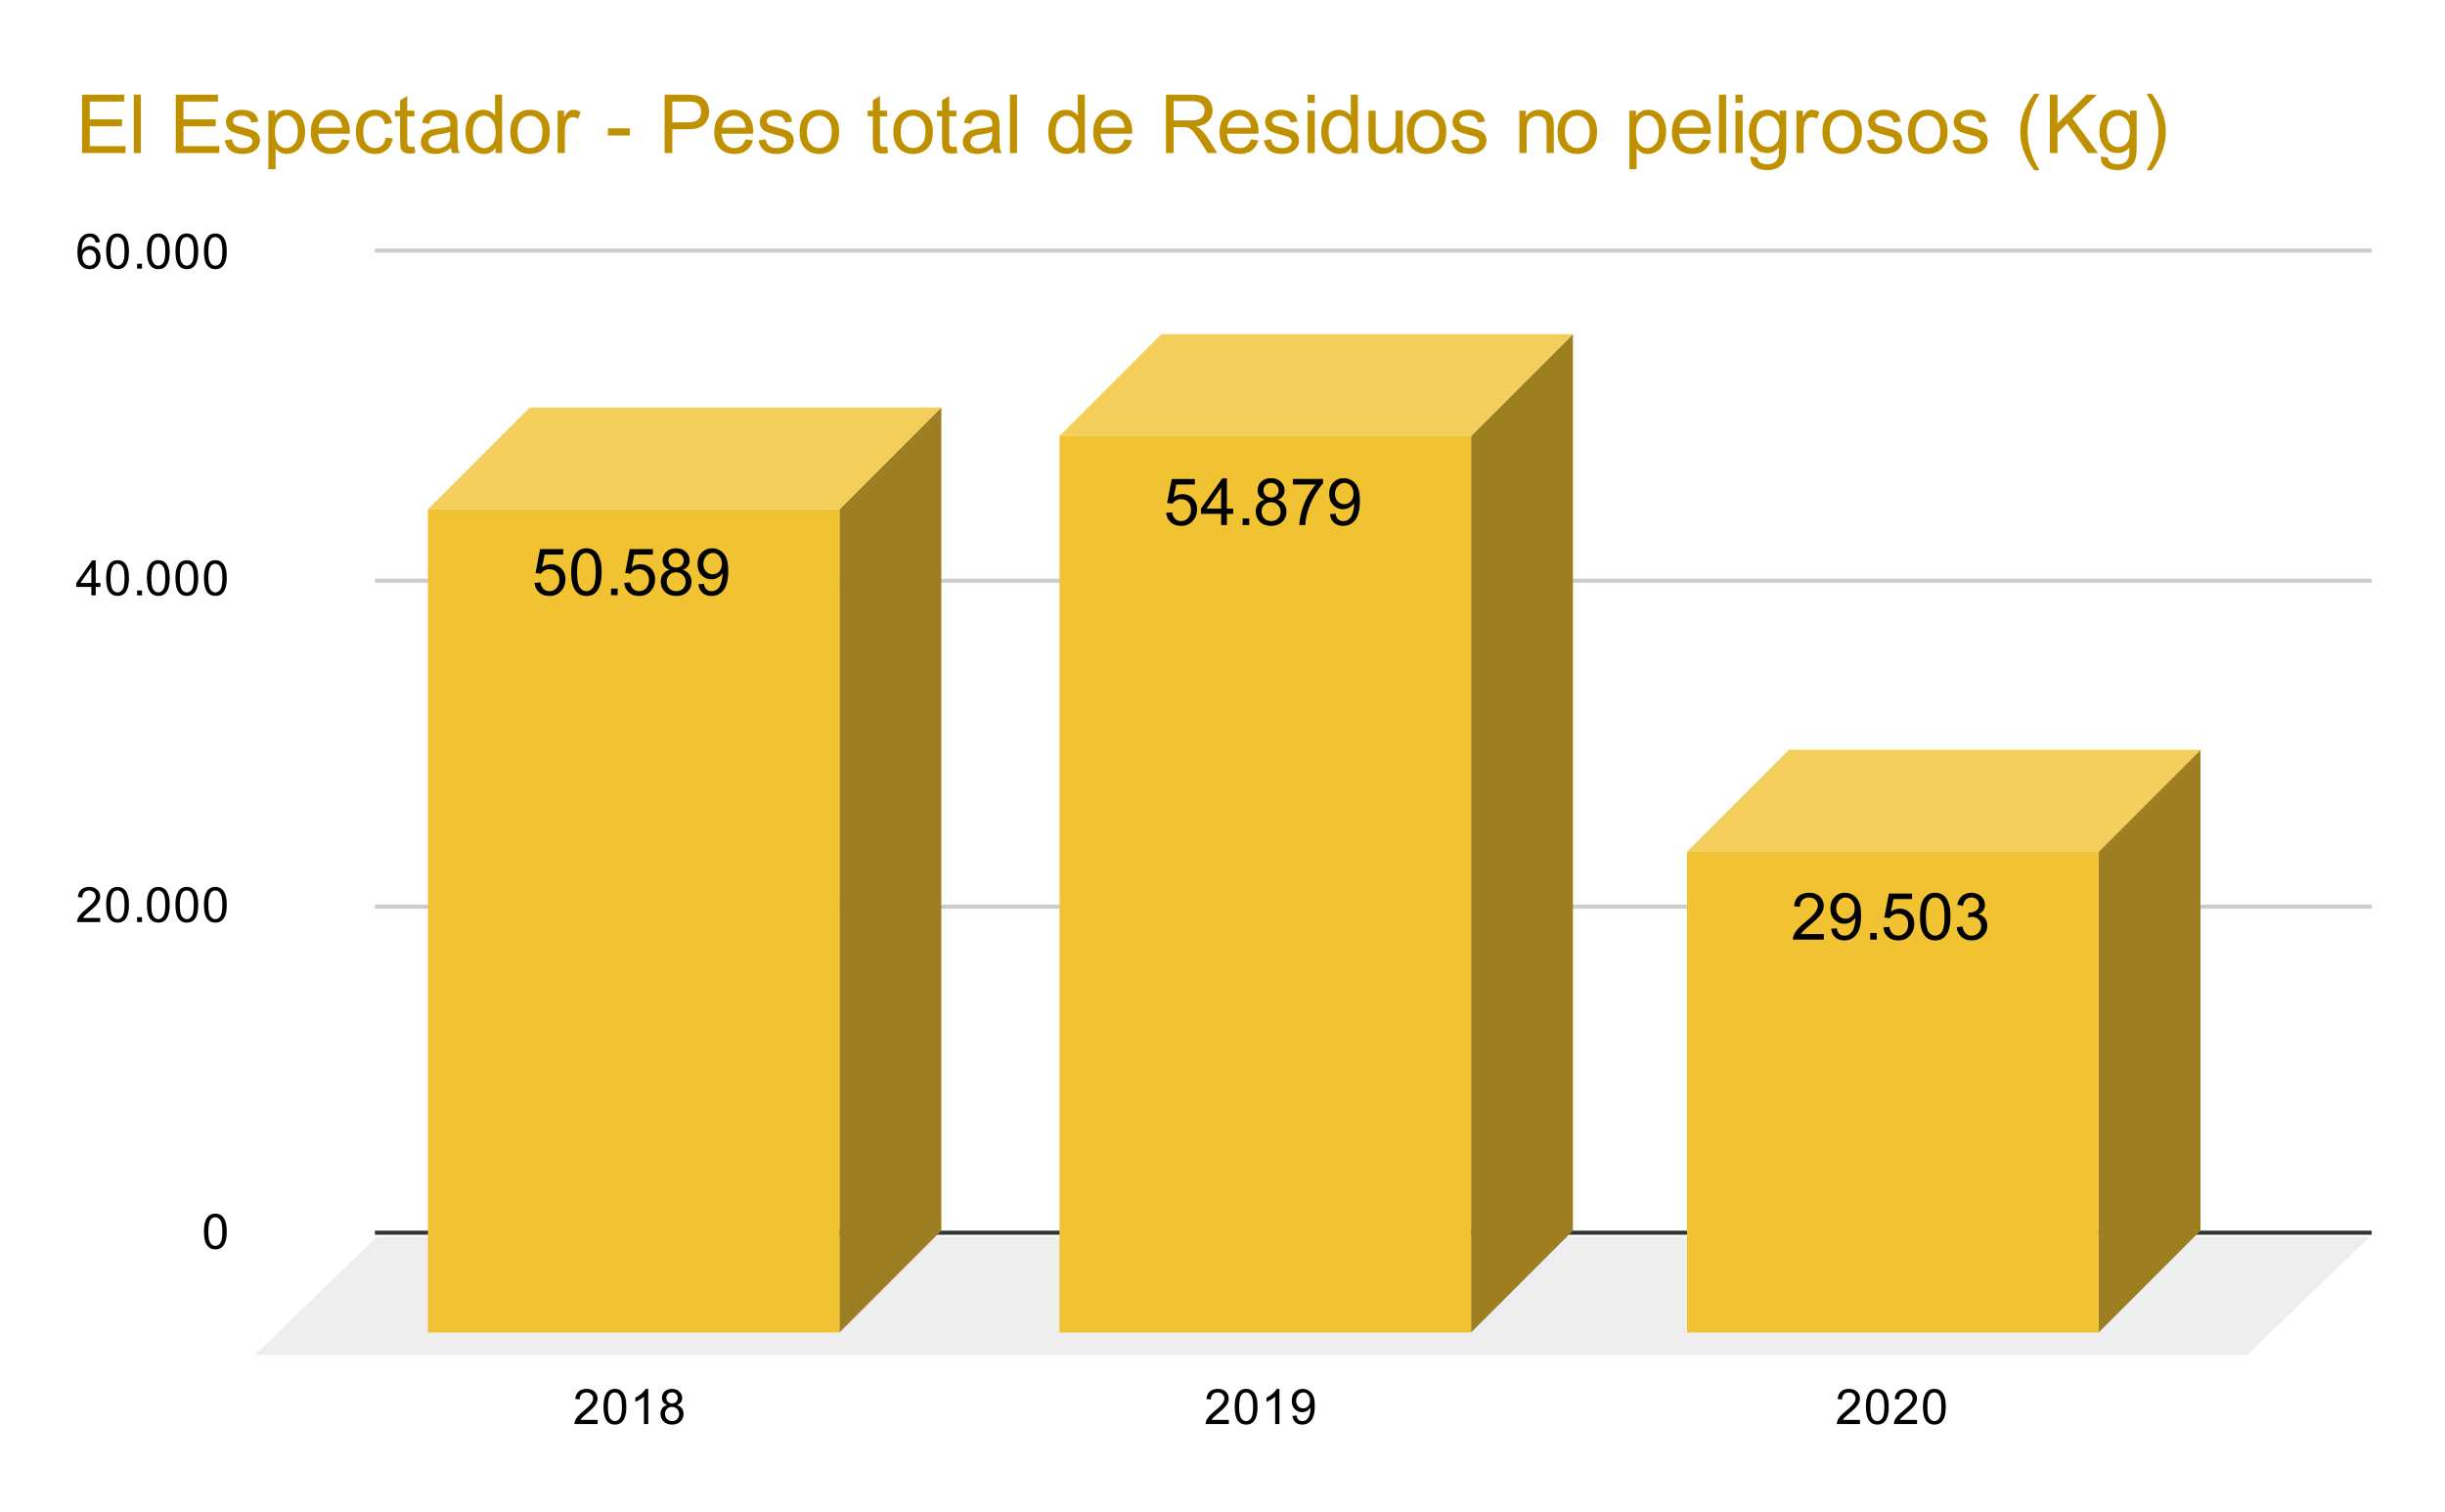
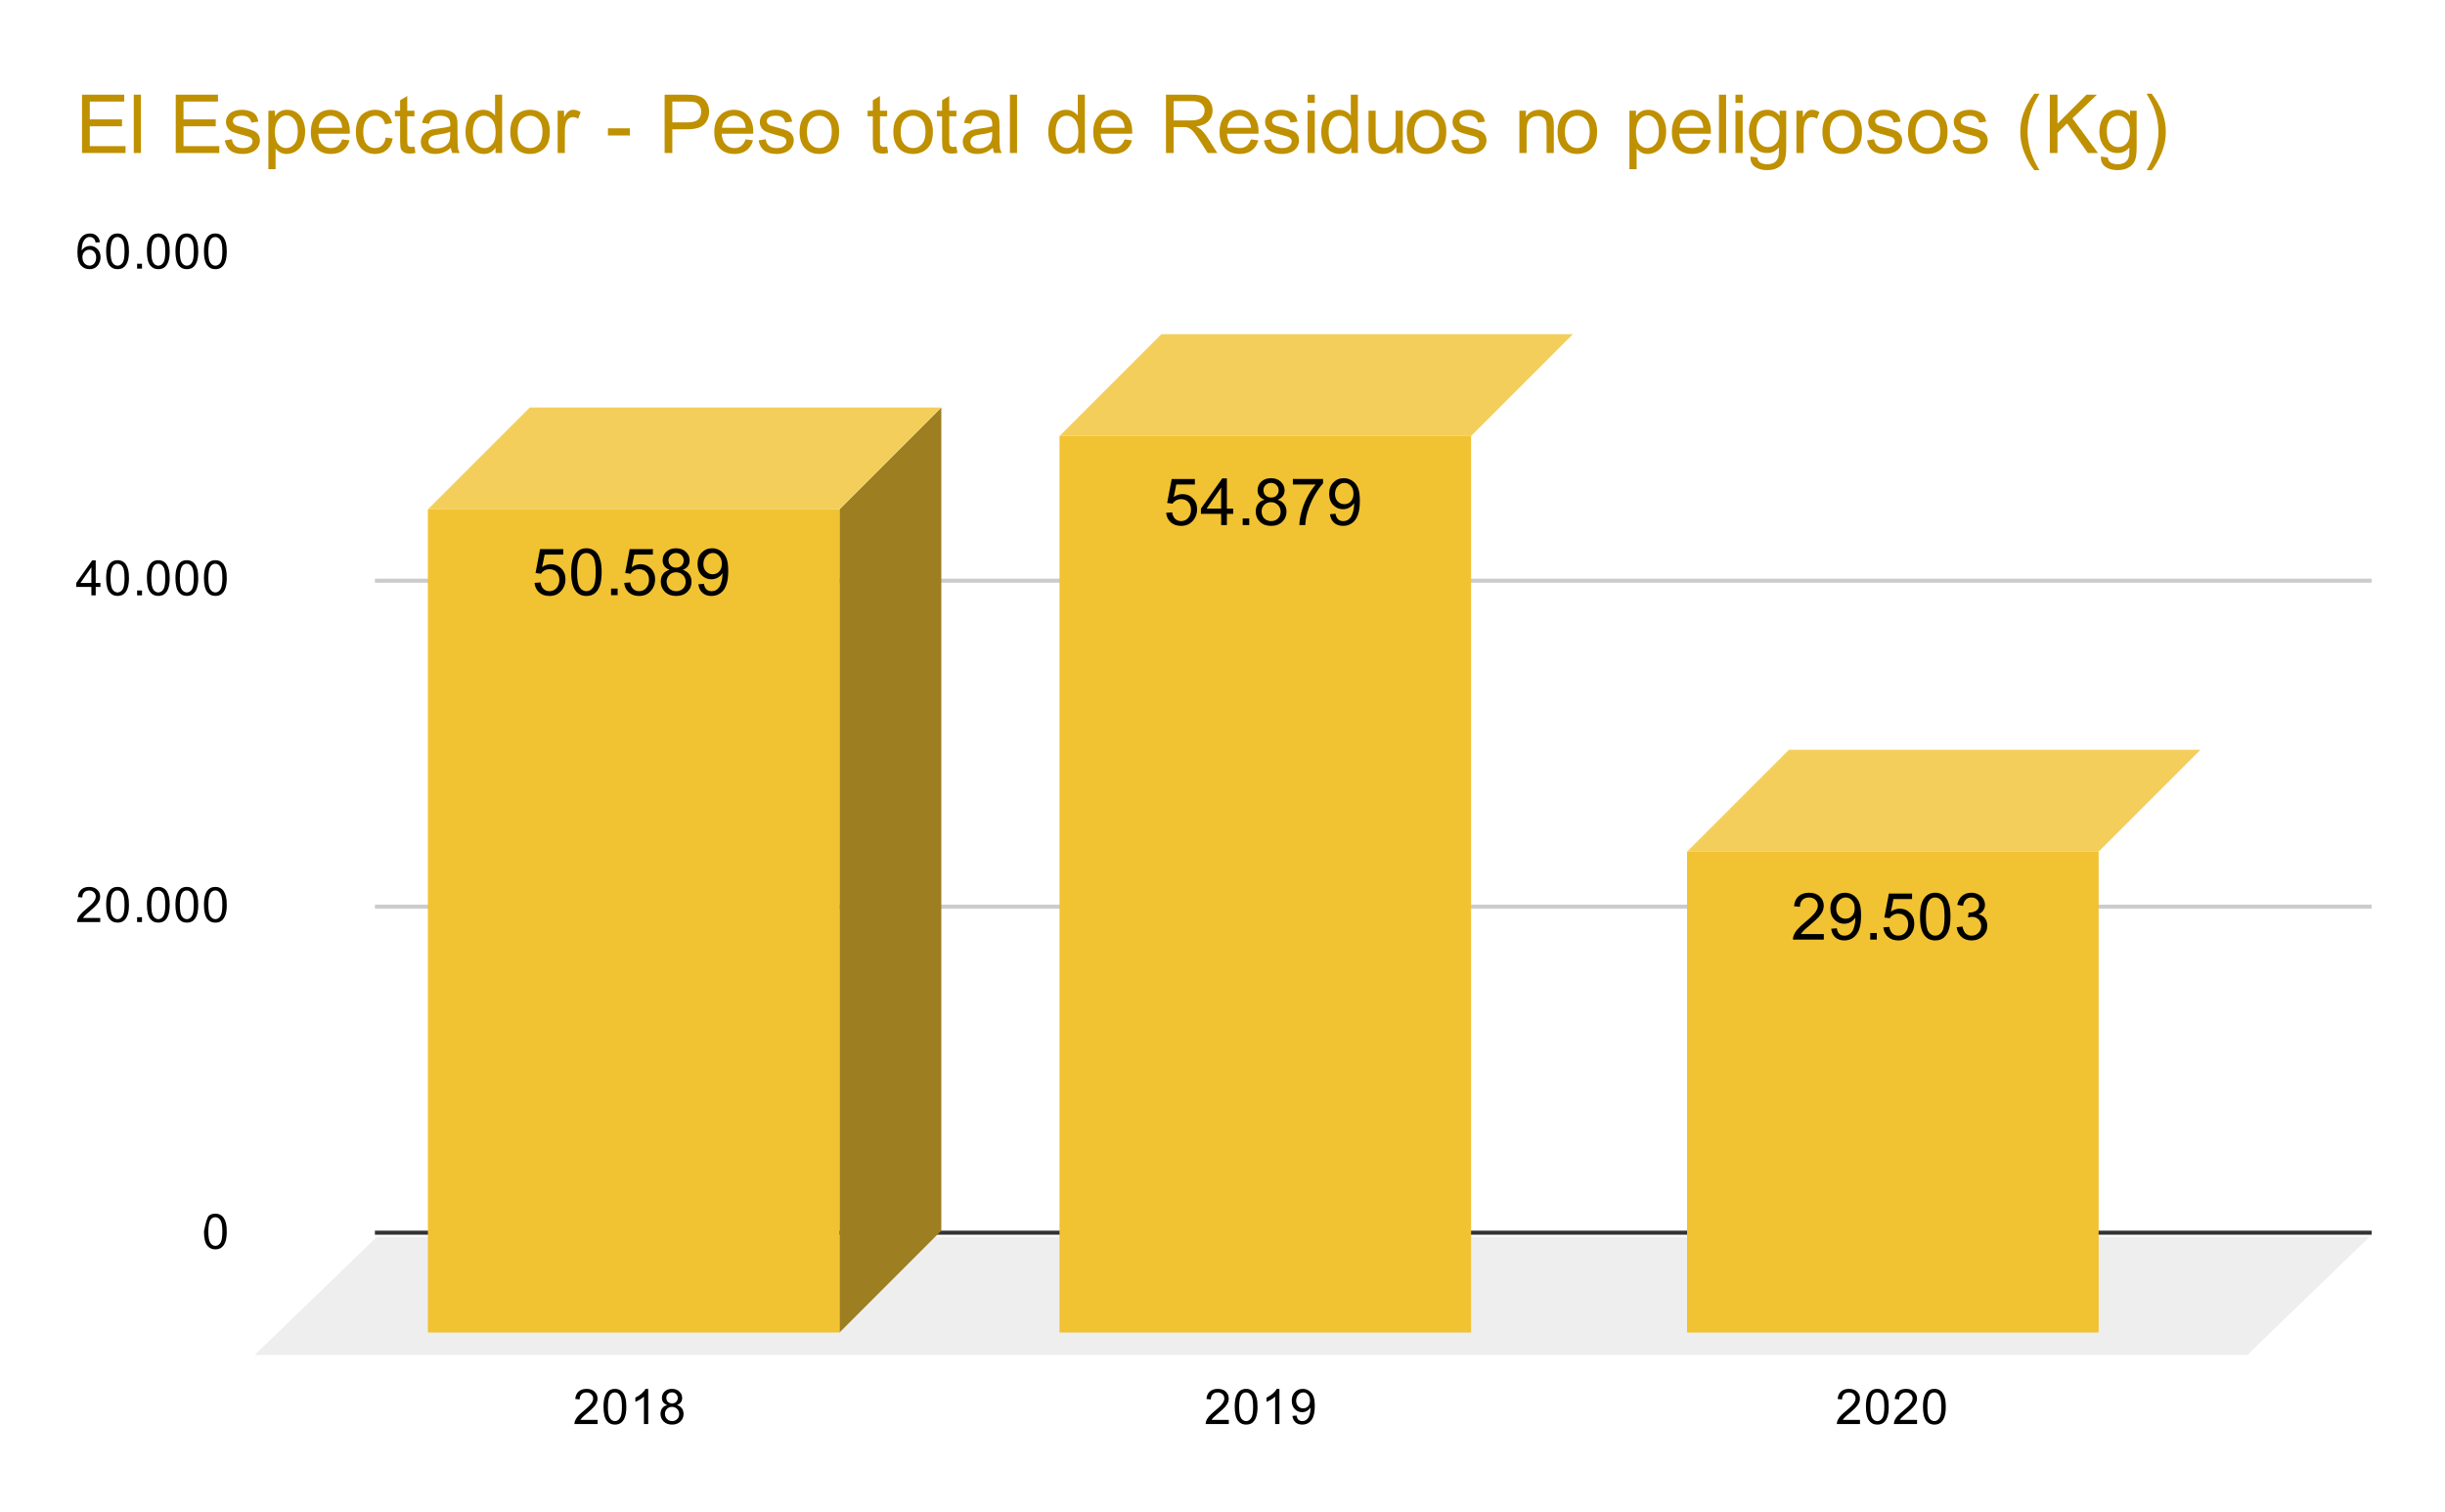
<svg xmlns="http://www.w3.org/2000/svg" version="1.1" viewBox="0.0 0.0 600.0 371.0" fill="none" stroke="none" stroke-linecap="square" stroke-miterlimit="10" width="600" height="371">
  <path fill="#ffffff" d="M0 0L600.0 0L600.0 371.0L0 371.0L0 0Z" fill-rule="nonzero" />
  <path stroke="#333333" stroke-width="1.0" stroke-linecap="butt" d="M92.5 302.5L581.5 302.5" fill-rule="nonzero" />
  <path fill="#eeeeee" d="M62.5 332.5L92.5 303.5L581.5 303.5L551.5 332.5Z" fill-rule="nonzero" />
  <path stroke="#cccccc" stroke-width="1.0" stroke-linecap="butt" d="M92.5 222.5L581.5 222.5" fill-rule="nonzero" />
  <path stroke="#cccccc" stroke-width="1.0" stroke-linecap="butt" d="M92.5 142.5L581.5 142.5" fill-rule="nonzero" />
-   <path stroke="#cccccc" stroke-width="1.0" stroke-linecap="butt" d="M92.5 61.5L581.5 61.5" fill-rule="nonzero" />
  <clipPath id="id_0">
    <path d="M62.55 61.917L581.45 61.917L581.45 332.45L62.55 332.45L62.55 61.917Z" clip-rule="nonzero" />
  </clipPath>
  <path fill="#9d7e21" clip-path="url(#id_0)" d="M231.0 100.0L231.0 302.0L206.0 327.0L206.0 125.0Z" fill-rule="nonzero" />
  <path fill="#f4ce5b" clip-path="url(#id_0)" d="M206.0 125.0L105.0 125.0L130.0 100.0L231.0 100.0Z" fill-rule="nonzero" />
-   <path stroke="#000000" stroke-width="2.0" stroke-linecap="butt" stroke-opacity="0.0" clip-path="url(#id_0)" d="M206.0 327.0L105.0 327.0L105.0 125.0L206.0 125.0Z" fill-rule="nonzero" />
  <path fill="#f1c232" clip-path="url(#id_0)" d="M206.0 327.0L105.0 327.0L105.0 125.0L206.0 125.0Z" fill-rule="nonzero" />
-   <path fill="#9d7e21" clip-path="url(#id_0)" d="M386.0 82.0L386.0 302.0L361.0 327.0L361.0 107.0Z" fill-rule="nonzero" />
  <path fill="#f4ce5b" clip-path="url(#id_0)" d="M361.0 107.0L260.0 107.0L285.0 82.0L386.0 82.0Z" fill-rule="nonzero" />
  <path stroke="#000000" stroke-width="2.0" stroke-linecap="butt" stroke-opacity="0.0" clip-path="url(#id_0)" d="M361.0 327.0L260.0 327.0L260.0 107.0L361.0 107.0Z" fill-rule="nonzero" />
  <path fill="#f1c232" clip-path="url(#id_0)" d="M361.0 327.0L260.0 327.0L260.0 107.0L361.0 107.0Z" fill-rule="nonzero" />
-   <path fill="#9d7e21" clip-path="url(#id_0)" d="M540.0 184.0L540.0 302.0L515.0 327.0L515.0 209.0Z" fill-rule="nonzero" />
  <path fill="#f4ce5b" clip-path="url(#id_0)" d="M515.0 209.0L414.0 209.0L439.0 184.0L540.0 184.0Z" fill-rule="nonzero" />
  <path stroke="#000000" stroke-width="2.0" stroke-linecap="butt" stroke-opacity="0.0" clip-path="url(#id_0)" d="M515.0 327.0L414.0 327.0L414.0 209.0L515.0 209.0Z" fill-rule="nonzero" />
  <path fill="#f1c232" clip-path="url(#id_0)" d="M515.0 327.0L414.0 327.0L414.0 209.0L515.0 209.0Z" fill-rule="nonzero" />
  <path stroke="#f1c232" stroke-width="3.0" stroke-linejoin="round" stroke-linecap="round" d="M131.172 143.044L132.641 142.919Q132.812 143.997 133.406 144.544Q134.0 145.076 134.844 145.076Q135.859 145.076 136.562 144.31Q137.266 143.544 137.266 142.279Q137.266 141.076 136.594 140.388Q135.922 139.685 134.828 139.685Q134.141 139.685 133.594 139.997Q133.047 140.31 132.734 140.794L131.422 140.622L132.531 134.747L138.219 134.747L138.219 136.091L133.656 136.091L133.031 139.169Q134.062 138.451 135.203 138.451Q136.703 138.451 137.734 139.497Q138.766 140.529 138.766 142.154Q138.766 143.716 137.859 144.841Q136.75 146.247 134.844 146.247Q133.281 146.247 132.297 145.372Q131.312 144.482 131.172 143.044ZM140.172 140.388Q140.172 138.357 140.578 137.122Q141.0 135.888 141.828 135.216Q142.656 134.544 143.906 134.544Q144.828 134.544 145.516 134.919Q146.219 135.279 146.672 135.982Q147.125 136.685 147.375 137.685Q147.641 138.685 147.641 140.388Q147.641 142.404 147.219 143.654Q146.812 144.888 145.984 145.576Q145.156 146.247 143.906 146.247Q142.25 146.247 141.297 145.044Q140.172 143.622 140.172 140.388ZM141.609 140.388Q141.609 143.216 142.266 144.154Q142.938 145.076 143.906 145.076Q144.875 145.076 145.531 144.138Q146.188 143.201 146.188 140.388Q146.188 137.56 145.531 136.638Q144.875 135.701 143.891 135.701Q142.922 135.701 142.344 136.529Q141.609 137.576 141.609 140.388ZM149.953 146.044L149.953 144.435L151.562 144.435L151.562 146.044L149.953 146.044ZM153.172 143.044L154.641 142.919Q154.812 143.997 155.406 144.544Q156.0 145.076 156.844 145.076Q157.859 145.076 158.562 144.31Q159.266 143.544 159.266 142.279Q159.266 141.076 158.594 140.388Q157.922 139.685 156.828 139.685Q156.141 139.685 155.594 139.997Q155.047 140.31 154.734 140.794L153.422 140.622L154.531 134.747L160.219 134.747L160.219 136.091L155.656 136.091L155.031 139.169Q156.062 138.451 157.203 138.451Q158.703 138.451 159.734 139.497Q160.766 140.529 160.766 142.154Q160.766 143.716 159.859 144.841Q158.75 146.247 156.844 146.247Q155.281 146.247 154.297 145.372Q153.312 144.482 153.172 143.044ZM164.328 139.826Q163.453 139.513 163.031 138.919Q162.609 138.326 162.609 137.497Q162.609 136.247 163.5 135.404Q164.406 134.544 165.906 134.544Q167.406 134.544 168.312 135.419Q169.234 136.279 169.234 137.529Q169.234 138.326 168.812 138.919Q168.391 139.513 167.547 139.826Q168.594 140.169 169.141 140.935Q169.703 141.701 169.703 142.763Q169.703 144.232 168.656 145.247Q167.625 146.247 165.922 146.247Q164.234 146.247 163.188 145.247Q162.156 144.232 162.156 142.732Q162.156 141.607 162.719 140.857Q163.281 140.107 164.328 139.826ZM164.047 137.451Q164.047 138.263 164.562 138.779Q165.094 139.294 165.938 139.294Q166.75 139.294 167.266 138.779Q167.781 138.263 167.781 137.529Q167.781 136.747 167.25 136.232Q166.719 135.701 165.922 135.701Q165.109 135.701 164.578 136.216Q164.047 136.732 164.047 137.451ZM163.594 142.732Q163.594 143.341 163.875 143.904Q164.172 144.466 164.734 144.779Q165.297 145.076 165.938 145.076Q166.953 145.076 167.609 144.435Q168.266 143.779 168.266 142.779Q168.266 141.763 167.578 141.107Q166.906 140.435 165.891 140.435Q164.906 140.435 164.25 141.091Q163.594 141.747 163.594 142.732ZM171.375 143.388L172.734 143.263Q172.906 144.216 173.391 144.654Q173.875 145.076 174.625 145.076Q175.281 145.076 175.766 144.779Q176.25 144.482 176.562 143.997Q176.875 143.497 177.078 142.654Q177.297 141.81 177.297 140.935Q177.297 140.841 177.297 140.654Q176.875 141.326 176.141 141.747Q175.406 142.154 174.562 142.154Q173.141 142.154 172.156 141.122Q171.172 140.091 171.172 138.404Q171.172 136.669 172.188 135.607Q173.219 134.544 174.766 134.544Q175.891 134.544 176.812 135.154Q177.734 135.747 178.219 136.857Q178.703 137.966 178.703 140.076Q178.703 142.279 178.219 143.576Q177.75 144.872 176.797 145.56Q175.859 146.247 174.594 146.247Q173.25 146.247 172.391 145.497Q171.547 144.747 171.375 143.388ZM177.141 138.341Q177.141 137.122 176.484 136.419Q175.844 135.701 174.938 135.701Q174.0 135.701 173.297 136.466Q172.609 137.232 172.609 138.451Q172.609 139.544 173.266 140.232Q173.938 140.919 174.906 140.919Q175.875 140.919 176.5 140.232Q177.141 139.544 177.141 138.341Z" fill-rule="nonzero" />
  <path fill="#000000" d="M131.172 143.044L132.641 142.919Q132.812 143.997 133.406 144.544Q134.0 145.076 134.844 145.076Q135.859 145.076 136.562 144.31Q137.266 143.544 137.266 142.279Q137.266 141.076 136.594 140.388Q135.922 139.685 134.828 139.685Q134.141 139.685 133.594 139.997Q133.047 140.31 132.734 140.794L131.422 140.622L132.531 134.747L138.219 134.747L138.219 136.091L133.656 136.091L133.031 139.169Q134.062 138.451 135.203 138.451Q136.703 138.451 137.734 139.497Q138.766 140.529 138.766 142.154Q138.766 143.716 137.859 144.841Q136.75 146.247 134.844 146.247Q133.281 146.247 132.297 145.372Q131.312 144.482 131.172 143.044ZM140.172 140.388Q140.172 138.357 140.578 137.122Q141.0 135.888 141.828 135.216Q142.656 134.544 143.906 134.544Q144.828 134.544 145.516 134.919Q146.219 135.279 146.672 135.982Q147.125 136.685 147.375 137.685Q147.641 138.685 147.641 140.388Q147.641 142.404 147.219 143.654Q146.812 144.888 145.984 145.576Q145.156 146.247 143.906 146.247Q142.25 146.247 141.297 145.044Q140.172 143.622 140.172 140.388ZM141.609 140.388Q141.609 143.216 142.266 144.154Q142.938 145.076 143.906 145.076Q144.875 145.076 145.531 144.138Q146.188 143.201 146.188 140.388Q146.188 137.56 145.531 136.638Q144.875 135.701 143.891 135.701Q142.922 135.701 142.344 136.529Q141.609 137.576 141.609 140.388ZM149.953 146.044L149.953 144.435L151.562 144.435L151.562 146.044L149.953 146.044ZM153.172 143.044L154.641 142.919Q154.812 143.997 155.406 144.544Q156.0 145.076 156.844 145.076Q157.859 145.076 158.562 144.31Q159.266 143.544 159.266 142.279Q159.266 141.076 158.594 140.388Q157.922 139.685 156.828 139.685Q156.141 139.685 155.594 139.997Q155.047 140.31 154.734 140.794L153.422 140.622L154.531 134.747L160.219 134.747L160.219 136.091L155.656 136.091L155.031 139.169Q156.062 138.451 157.203 138.451Q158.703 138.451 159.734 139.497Q160.766 140.529 160.766 142.154Q160.766 143.716 159.859 144.841Q158.75 146.247 156.844 146.247Q155.281 146.247 154.297 145.372Q153.312 144.482 153.172 143.044ZM164.328 139.826Q163.453 139.513 163.031 138.919Q162.609 138.326 162.609 137.497Q162.609 136.247 163.5 135.404Q164.406 134.544 165.906 134.544Q167.406 134.544 168.312 135.419Q169.234 136.279 169.234 137.529Q169.234 138.326 168.812 138.919Q168.391 139.513 167.547 139.826Q168.594 140.169 169.141 140.935Q169.703 141.701 169.703 142.763Q169.703 144.232 168.656 145.247Q167.625 146.247 165.922 146.247Q164.234 146.247 163.188 145.247Q162.156 144.232 162.156 142.732Q162.156 141.607 162.719 140.857Q163.281 140.107 164.328 139.826ZM164.047 137.451Q164.047 138.263 164.562 138.779Q165.094 139.294 165.938 139.294Q166.75 139.294 167.266 138.779Q167.781 138.263 167.781 137.529Q167.781 136.747 167.25 136.232Q166.719 135.701 165.922 135.701Q165.109 135.701 164.578 136.216Q164.047 136.732 164.047 137.451ZM163.594 142.732Q163.594 143.341 163.875 143.904Q164.172 144.466 164.734 144.779Q165.297 145.076 165.938 145.076Q166.953 145.076 167.609 144.435Q168.266 143.779 168.266 142.779Q168.266 141.763 167.578 141.107Q166.906 140.435 165.891 140.435Q164.906 140.435 164.25 141.091Q163.594 141.747 163.594 142.732ZM171.375 143.388L172.734 143.263Q172.906 144.216 173.391 144.654Q173.875 145.076 174.625 145.076Q175.281 145.076 175.766 144.779Q176.25 144.482 176.562 143.997Q176.875 143.497 177.078 142.654Q177.297 141.81 177.297 140.935Q177.297 140.841 177.297 140.654Q176.875 141.326 176.141 141.747Q175.406 142.154 174.562 142.154Q173.141 142.154 172.156 141.122Q171.172 140.091 171.172 138.404Q171.172 136.669 172.188 135.607Q173.219 134.544 174.766 134.544Q175.891 134.544 176.812 135.154Q177.734 135.747 178.219 136.857Q178.703 137.966 178.703 140.076Q178.703 142.279 178.219 143.576Q177.75 144.872 176.797 145.56Q175.859 146.247 174.594 146.247Q173.25 146.247 172.391 145.497Q171.547 144.747 171.375 143.388ZM177.141 138.341Q177.141 137.122 176.484 136.419Q175.844 135.701 174.938 135.701Q174.0 135.701 173.297 136.466Q172.609 137.232 172.609 138.451Q172.609 139.544 173.266 140.232Q173.938 140.919 174.906 140.919Q175.875 140.919 176.5 140.232Q177.141 139.544 177.141 138.341Z" fill-rule="nonzero" />
  <path stroke="#f1c232" stroke-width="3.0" stroke-linejoin="round" stroke-linecap="round" d="M286.172 125.846L287.641 125.721Q287.812 126.799 288.406 127.346Q289.0 127.877 289.844 127.877Q290.859 127.877 291.562 127.112Q292.266 126.346 292.266 125.081Q292.266 123.877 291.594 123.19Q290.922 122.487 289.828 122.487Q289.141 122.487 288.594 122.799Q288.047 123.112 287.734 123.596L286.422 123.424L287.531 117.549L293.219 117.549L293.219 118.893L288.656 118.893L288.031 121.971Q289.062 121.252 290.203 121.252Q291.703 121.252 292.734 122.299Q293.766 123.331 293.766 124.956Q293.766 126.518 292.859 127.643Q291.75 129.049 289.844 129.049Q288.281 129.049 287.297 128.174Q286.312 127.284 286.172 125.846ZM299.672 128.846L299.672 126.096L294.703 126.096L294.703 124.815L299.938 117.393L301.078 117.393L301.078 124.815L302.625 124.815L302.625 126.096L301.078 126.096L301.078 128.846L299.672 128.846ZM299.672 124.815L299.672 119.643L296.094 124.815L299.672 124.815ZM304.953 128.846L304.953 127.237L306.562 127.237L306.562 128.846L304.953 128.846ZM310.328 122.627Q309.453 122.315 309.031 121.721Q308.609 121.127 308.609 120.299Q308.609 119.049 309.5 118.206Q310.406 117.346 311.906 117.346Q313.406 117.346 314.312 118.221Q315.234 119.081 315.234 120.331Q315.234 121.127 314.812 121.721Q314.391 122.315 313.547 122.627Q314.594 122.971 315.141 123.737Q315.703 124.502 315.703 125.565Q315.703 127.034 314.656 128.049Q313.625 129.049 311.922 129.049Q310.234 129.049 309.188 128.049Q308.156 127.034 308.156 125.534Q308.156 124.409 308.719 123.659Q309.281 122.909 310.328 122.627ZM310.047 120.252Q310.047 121.065 310.562 121.581Q311.094 122.096 311.938 122.096Q312.75 122.096 313.266 121.581Q313.781 121.065 313.781 120.331Q313.781 119.549 313.25 119.034Q312.719 118.502 311.922 118.502Q311.109 118.502 310.578 119.018Q310.047 119.534 310.047 120.252ZM309.594 125.534Q309.594 126.143 309.875 126.706Q310.172 127.268 310.734 127.581Q311.297 127.877 311.938 127.877Q312.953 127.877 313.609 127.237Q314.266 126.581 314.266 125.581Q314.266 124.565 313.578 123.909Q312.906 123.237 311.891 123.237Q310.906 123.237 310.25 123.893Q309.594 124.549 309.594 125.534ZM317.266 118.893L317.266 117.534L324.672 117.534L324.672 118.627Q323.578 119.799 322.5 121.737Q321.438 123.659 320.844 125.69Q320.422 127.127 320.312 128.846L318.859 128.846Q318.891 127.487 319.391 125.581Q319.906 123.659 320.844 121.893Q321.797 120.112 322.875 118.893L317.266 118.893ZM326.375 126.19L327.734 126.065Q327.906 127.018 328.391 127.456Q328.875 127.877 329.625 127.877Q330.281 127.877 330.766 127.581Q331.25 127.284 331.562 126.799Q331.875 126.299 332.078 125.456Q332.297 124.612 332.297 123.737Q332.297 123.643 332.297 123.456Q331.875 124.127 331.141 124.549Q330.406 124.956 329.562 124.956Q328.141 124.956 327.156 123.924Q326.172 122.893 326.172 121.206Q326.172 119.471 327.188 118.409Q328.219 117.346 329.766 117.346Q330.891 117.346 331.812 117.956Q332.734 118.549 333.219 119.659Q333.703 120.768 333.703 122.877Q333.703 125.081 333.219 126.377Q332.75 127.674 331.797 128.362Q330.859 129.049 329.594 129.049Q328.25 129.049 327.391 128.299Q326.547 127.549 326.375 126.19ZM332.141 121.143Q332.141 119.924 331.484 119.221Q330.844 118.502 329.938 118.502Q329.0 118.502 328.297 119.268Q327.609 120.034 327.609 121.252Q327.609 122.346 328.266 123.034Q328.938 123.721 329.906 123.721Q330.875 123.721 331.5 123.034Q332.141 122.346 332.141 121.143Z" fill-rule="nonzero" />
  <path fill="#000000" d="M286.172 125.846L287.641 125.721Q287.812 126.799 288.406 127.346Q289.0 127.877 289.844 127.877Q290.859 127.877 291.562 127.112Q292.266 126.346 292.266 125.081Q292.266 123.877 291.594 123.19Q290.922 122.487 289.828 122.487Q289.141 122.487 288.594 122.799Q288.047 123.112 287.734 123.596L286.422 123.424L287.531 117.549L293.219 117.549L293.219 118.893L288.656 118.893L288.031 121.971Q289.062 121.252 290.203 121.252Q291.703 121.252 292.734 122.299Q293.766 123.331 293.766 124.956Q293.766 126.518 292.859 127.643Q291.75 129.049 289.844 129.049Q288.281 129.049 287.297 128.174Q286.312 127.284 286.172 125.846ZM299.672 128.846L299.672 126.096L294.703 126.096L294.703 124.815L299.938 117.393L301.078 117.393L301.078 124.815L302.625 124.815L302.625 126.096L301.078 126.096L301.078 128.846L299.672 128.846ZM299.672 124.815L299.672 119.643L296.094 124.815L299.672 124.815ZM304.953 128.846L304.953 127.237L306.562 127.237L306.562 128.846L304.953 128.846ZM310.328 122.627Q309.453 122.315 309.031 121.721Q308.609 121.127 308.609 120.299Q308.609 119.049 309.5 118.206Q310.406 117.346 311.906 117.346Q313.406 117.346 314.312 118.221Q315.234 119.081 315.234 120.331Q315.234 121.127 314.812 121.721Q314.391 122.315 313.547 122.627Q314.594 122.971 315.141 123.737Q315.703 124.502 315.703 125.565Q315.703 127.034 314.656 128.049Q313.625 129.049 311.922 129.049Q310.234 129.049 309.188 128.049Q308.156 127.034 308.156 125.534Q308.156 124.409 308.719 123.659Q309.281 122.909 310.328 122.627ZM310.047 120.252Q310.047 121.065 310.562 121.581Q311.094 122.096 311.938 122.096Q312.75 122.096 313.266 121.581Q313.781 121.065 313.781 120.331Q313.781 119.549 313.25 119.034Q312.719 118.502 311.922 118.502Q311.109 118.502 310.578 119.018Q310.047 119.534 310.047 120.252ZM309.594 125.534Q309.594 126.143 309.875 126.706Q310.172 127.268 310.734 127.581Q311.297 127.877 311.938 127.877Q312.953 127.877 313.609 127.237Q314.266 126.581 314.266 125.581Q314.266 124.565 313.578 123.909Q312.906 123.237 311.891 123.237Q310.906 123.237 310.25 123.893Q309.594 124.549 309.594 125.534ZM317.266 118.893L317.266 117.534L324.672 117.534L324.672 118.627Q323.578 119.799 322.5 121.737Q321.438 123.659 320.844 125.69Q320.422 127.127 320.312 128.846L318.859 128.846Q318.891 127.487 319.391 125.581Q319.906 123.659 320.844 121.893Q321.797 120.112 322.875 118.893L317.266 118.893ZM326.375 126.19L327.734 126.065Q327.906 127.018 328.391 127.456Q328.875 127.877 329.625 127.877Q330.281 127.877 330.766 127.581Q331.25 127.284 331.562 126.799Q331.875 126.299 332.078 125.456Q332.297 124.612 332.297 123.737Q332.297 123.643 332.297 123.456Q331.875 124.127 331.141 124.549Q330.406 124.956 329.562 124.956Q328.141 124.956 327.156 123.924Q326.172 122.893 326.172 121.206Q326.172 119.471 327.188 118.409Q328.219 117.346 329.766 117.346Q330.891 117.346 331.812 117.956Q332.734 118.549 333.219 119.659Q333.703 120.768 333.703 122.877Q333.703 125.081 333.219 126.377Q332.75 127.674 331.797 128.362Q330.859 129.049 329.594 129.049Q328.25 129.049 327.391 128.299Q326.547 127.549 326.375 126.19ZM332.141 121.143Q332.141 119.924 331.484 119.221Q330.844 118.502 329.938 118.502Q329.0 118.502 328.297 119.268Q327.609 120.034 327.609 121.252Q327.609 122.346 328.266 123.034Q328.938 123.721 329.906 123.721Q330.875 123.721 331.5 123.034Q332.141 122.346 332.141 121.143Z" fill-rule="nonzero" />
  <path stroke="#f1c232" stroke-width="3.0" stroke-linejoin="round" stroke-linecap="round" d="M447.562 229.216L447.562 230.576L439.984 230.576Q439.969 230.06 440.156 229.591Q440.438 228.826 441.078 228.076Q441.719 227.326 442.922 226.341Q444.781 224.81 445.438 223.919Q446.094 223.013 446.094 222.216Q446.094 221.388 445.5 220.81Q444.906 220.232 443.938 220.232Q442.922 220.232 442.312 220.841Q441.703 221.451 441.703 222.529L440.25 222.388Q440.406 220.763 441.375 219.919Q442.344 219.076 443.969 219.076Q445.625 219.076 446.578 219.998Q447.547 220.904 447.547 222.248Q447.547 222.935 447.266 223.607Q446.984 224.263 446.328 224.998Q445.672 225.732 444.156 227.013Q442.891 228.076 442.531 228.466Q442.172 228.841 441.938 229.216L447.562 229.216ZM449.375 227.919L450.734 227.794Q450.906 228.748 451.391 229.185Q451.875 229.607 452.625 229.607Q453.281 229.607 453.766 229.31Q454.25 229.013 454.562 228.529Q454.875 228.029 455.078 227.185Q455.297 226.341 455.297 225.466Q455.297 225.373 455.297 225.185Q454.875 225.857 454.141 226.279Q453.406 226.685 452.562 226.685Q451.141 226.685 450.156 225.654Q449.172 224.623 449.172 222.935Q449.172 221.201 450.188 220.138Q451.219 219.076 452.766 219.076Q453.891 219.076 454.812 219.685Q455.734 220.279 456.219 221.388Q456.703 222.498 456.703 224.607Q456.703 226.81 456.219 228.107Q455.75 229.404 454.797 230.091Q453.859 230.779 452.594 230.779Q451.25 230.779 450.391 230.029Q449.547 229.279 449.375 227.919ZM455.141 222.873Q455.141 221.654 454.484 220.951Q453.844 220.232 452.938 220.232Q452.0 220.232 451.297 220.998Q450.609 221.763 450.609 222.982Q450.609 224.076 451.266 224.763Q451.938 225.451 452.906 225.451Q453.875 225.451 454.5 224.763Q455.141 224.076 455.141 222.873ZM458.953 230.576L458.953 228.966L460.562 228.966L460.562 230.576L458.953 230.576ZM462.172 227.576L463.641 227.451Q463.812 228.529 464.406 229.076Q465.0 229.607 465.844 229.607Q466.859 229.607 467.562 228.841Q468.266 228.076 468.266 226.81Q468.266 225.607 467.594 224.919Q466.922 224.216 465.828 224.216Q465.141 224.216 464.594 224.529Q464.047 224.841 463.734 225.326L462.422 225.154L463.531 219.279L469.219 219.279L469.219 220.623L464.656 220.623L464.031 223.701Q465.062 222.982 466.203 222.982Q467.703 222.982 468.734 224.029Q469.766 225.06 469.766 226.685Q469.766 228.248 468.859 229.373Q467.75 230.779 465.844 230.779Q464.281 230.779 463.297 229.904Q462.312 229.013 462.172 227.576ZM471.172 224.919Q471.172 222.888 471.578 221.654Q472.0 220.419 472.828 219.748Q473.656 219.076 474.906 219.076Q475.828 219.076 476.516 219.451Q477.219 219.81 477.672 220.513Q478.125 221.216 478.375 222.216Q478.641 223.216 478.641 224.919Q478.641 226.935 478.219 228.185Q477.812 229.419 476.984 230.107Q476.156 230.779 474.906 230.779Q473.25 230.779 472.297 229.576Q471.172 228.154 471.172 224.919ZM472.609 224.919Q472.609 227.748 473.266 228.685Q473.938 229.607 474.906 229.607Q475.875 229.607 476.531 228.669Q477.188 227.732 477.188 224.919Q477.188 222.091 476.531 221.169Q475.875 220.232 474.891 220.232Q473.922 220.232 473.344 221.06Q472.609 222.107 472.609 224.919ZM480.172 227.544L481.578 227.357Q481.828 228.56 482.406 229.091Q482.984 229.607 483.828 229.607Q484.812 229.607 485.5 228.919Q486.188 228.232 486.188 227.216Q486.188 226.248 485.547 225.623Q484.922 224.998 483.938 224.998Q483.547 224.998 482.953 225.154L483.109 223.919Q483.25 223.935 483.328 223.935Q484.234 223.935 484.953 223.466Q485.672 222.998 485.672 222.013Q485.672 221.248 485.141 220.748Q484.625 220.232 483.797 220.232Q482.969 220.232 482.422 220.748Q481.875 221.263 481.719 222.294L480.312 222.044Q480.578 220.623 481.484 219.857Q482.406 219.076 483.766 219.076Q484.703 219.076 485.484 219.482Q486.281 219.873 486.688 220.576Q487.109 221.263 487.109 222.044Q487.109 222.794 486.703 223.404Q486.312 224.013 485.531 224.373Q486.547 224.607 487.109 225.341Q487.672 226.076 487.672 227.185Q487.672 228.685 486.578 229.732Q485.484 230.779 483.812 230.779Q482.312 230.779 481.312 229.888Q480.312 228.982 480.172 227.544Z" fill-rule="nonzero" />
  <path fill="#000000" d="M447.562 229.216L447.562 230.576L439.984 230.576Q439.969 230.06 440.156 229.591Q440.438 228.826 441.078 228.076Q441.719 227.326 442.922 226.341Q444.781 224.81 445.438 223.919Q446.094 223.013 446.094 222.216Q446.094 221.388 445.5 220.81Q444.906 220.232 443.938 220.232Q442.922 220.232 442.312 220.841Q441.703 221.451 441.703 222.529L440.25 222.388Q440.406 220.763 441.375 219.919Q442.344 219.076 443.969 219.076Q445.625 219.076 446.578 219.998Q447.547 220.904 447.547 222.248Q447.547 222.935 447.266 223.607Q446.984 224.263 446.328 224.998Q445.672 225.732 444.156 227.013Q442.891 228.076 442.531 228.466Q442.172 228.841 441.938 229.216L447.562 229.216ZM449.375 227.919L450.734 227.794Q450.906 228.748 451.391 229.185Q451.875 229.607 452.625 229.607Q453.281 229.607 453.766 229.31Q454.25 229.013 454.562 228.529Q454.875 228.029 455.078 227.185Q455.297 226.341 455.297 225.466Q455.297 225.373 455.297 225.185Q454.875 225.857 454.141 226.279Q453.406 226.685 452.562 226.685Q451.141 226.685 450.156 225.654Q449.172 224.623 449.172 222.935Q449.172 221.201 450.188 220.138Q451.219 219.076 452.766 219.076Q453.891 219.076 454.812 219.685Q455.734 220.279 456.219 221.388Q456.703 222.498 456.703 224.607Q456.703 226.81 456.219 228.107Q455.75 229.404 454.797 230.091Q453.859 230.779 452.594 230.779Q451.25 230.779 450.391 230.029Q449.547 229.279 449.375 227.919ZM455.141 222.873Q455.141 221.654 454.484 220.951Q453.844 220.232 452.938 220.232Q452.0 220.232 451.297 220.998Q450.609 221.763 450.609 222.982Q450.609 224.076 451.266 224.763Q451.938 225.451 452.906 225.451Q453.875 225.451 454.5 224.763Q455.141 224.076 455.141 222.873ZM458.953 230.576L458.953 228.966L460.562 228.966L460.562 230.576L458.953 230.576ZM462.172 227.576L463.641 227.451Q463.812 228.529 464.406 229.076Q465.0 229.607 465.844 229.607Q466.859 229.607 467.562 228.841Q468.266 228.076 468.266 226.81Q468.266 225.607 467.594 224.919Q466.922 224.216 465.828 224.216Q465.141 224.216 464.594 224.529Q464.047 224.841 463.734 225.326L462.422 225.154L463.531 219.279L469.219 219.279L469.219 220.623L464.656 220.623L464.031 223.701Q465.062 222.982 466.203 222.982Q467.703 222.982 468.734 224.029Q469.766 225.06 469.766 226.685Q469.766 228.248 468.859 229.373Q467.75 230.779 465.844 230.779Q464.281 230.779 463.297 229.904Q462.312 229.013 462.172 227.576ZM471.172 224.919Q471.172 222.888 471.578 221.654Q472.0 220.419 472.828 219.748Q473.656 219.076 474.906 219.076Q475.828 219.076 476.516 219.451Q477.219 219.81 477.672 220.513Q478.125 221.216 478.375 222.216Q478.641 223.216 478.641 224.919Q478.641 226.935 478.219 228.185Q477.812 229.419 476.984 230.107Q476.156 230.779 474.906 230.779Q473.25 230.779 472.297 229.576Q471.172 228.154 471.172 224.919ZM472.609 224.919Q472.609 227.748 473.266 228.685Q473.938 229.607 474.906 229.607Q475.875 229.607 476.531 228.669Q477.188 227.732 477.188 224.919Q477.188 222.091 476.531 221.169Q475.875 220.232 474.891 220.232Q473.922 220.232 473.344 221.06Q472.609 222.107 472.609 224.919ZM480.172 227.544L481.578 227.357Q481.828 228.56 482.406 229.091Q482.984 229.607 483.828 229.607Q484.812 229.607 485.5 228.919Q486.188 228.232 486.188 227.216Q486.188 226.248 485.547 225.623Q484.922 224.998 483.938 224.998Q483.547 224.998 482.953 225.154L483.109 223.919Q483.25 223.935 483.328 223.935Q484.234 223.935 484.953 223.466Q485.672 222.998 485.672 222.013Q485.672 221.248 485.141 220.748Q484.625 220.232 483.797 220.232Q482.969 220.232 482.422 220.748Q481.875 221.263 481.719 222.294L480.312 222.044Q480.578 220.623 481.484 219.857Q482.406 219.076 483.766 219.076Q484.703 219.076 485.484 219.482Q486.281 219.873 486.688 220.576Q487.109 221.263 487.109 222.044Q487.109 222.794 486.703 223.404Q486.312 224.013 485.531 224.373Q486.547 224.607 487.109 225.341Q487.672 226.076 487.672 227.185Q487.672 228.685 486.578 229.732Q485.484 230.779 483.812 230.779Q482.312 230.779 481.312 229.888Q480.312 228.982 480.172 227.544Z" fill-rule="nonzero" />
-   <path fill="#000000" d="M50.05 302.216Q50.05 300.684 50.362 299.762Q50.675 298.825 51.284 298.325Q51.909 297.825 52.847 297.825Q53.534 297.825 54.05 298.106Q54.581 298.387 54.925 298.919Q55.269 299.434 55.456 300.184Q55.644 300.934 55.644 302.216Q55.644 303.731 55.331 304.653Q55.034 305.575 54.409 306.091Q53.8 306.591 52.847 306.591Q51.612 306.591 50.894 305.7Q50.05 304.637 50.05 302.216ZM51.128 302.216Q51.128 304.325 51.628 305.028Q52.128 305.731 52.847 305.731Q53.581 305.731 54.066 305.028Q54.566 304.325 54.566 302.216Q54.566 300.091 54.066 299.403Q53.581 298.7 52.831 298.7Q52.112 298.7 51.675 299.309Q51.128 300.091 51.128 302.216Z" fill-rule="nonzero" />
+   <path fill="#000000" d="M50.05 302.216Q50.675 298.825 51.284 298.325Q51.909 297.825 52.847 297.825Q53.534 297.825 54.05 298.106Q54.581 298.387 54.925 298.919Q55.269 299.434 55.456 300.184Q55.644 300.934 55.644 302.216Q55.644 303.731 55.331 304.653Q55.034 305.575 54.409 306.091Q53.8 306.591 52.847 306.591Q51.612 306.591 50.894 305.7Q50.05 304.637 50.05 302.216ZM51.128 302.216Q51.128 304.325 51.628 305.028Q52.128 305.731 52.847 305.731Q53.581 305.731 54.066 305.028Q54.566 304.325 54.566 302.216Q54.566 300.091 54.066 299.403Q53.581 298.7 52.831 298.7Q52.112 298.7 51.675 299.309Q51.128 300.091 51.128 302.216Z" fill-rule="nonzero" />
  <path fill="#000000" d="M24.597 225.257L24.597 226.272L18.909 226.272Q18.909 225.897 19.034 225.538Q19.253 224.96 19.722 224.397Q20.206 223.835 21.113 223.1Q22.519 221.944 23.003 221.272Q23.503 220.6 23.503 220.007Q23.503 219.382 23.05 218.96Q22.597 218.522 21.878 218.522Q21.113 218.522 20.659 218.975Q20.206 219.428 20.191 220.241L19.113 220.132Q19.222 218.913 19.941 218.288Q20.675 217.647 21.909 217.647Q23.144 217.647 23.863 218.335Q24.581 219.022 24.581 220.038Q24.581 220.553 24.363 221.053Q24.159 221.538 23.659 222.1Q23.175 222.647 22.05 223.6Q21.097 224.397 20.816 224.694Q20.55 224.975 20.378 225.257L24.597 225.257ZM26.05 222.038Q26.05 220.507 26.363 219.585Q26.675 218.647 27.284 218.147Q27.909 217.647 28.847 217.647Q29.534 217.647 30.05 217.928Q30.581 218.21 30.925 218.741Q31.269 219.257 31.456 220.007Q31.644 220.757 31.644 222.038Q31.644 223.553 31.331 224.475Q31.034 225.397 30.409 225.913Q29.8 226.413 28.847 226.413Q27.613 226.413 26.894 225.522Q26.05 224.46 26.05 222.038ZM27.128 222.038Q27.128 224.147 27.628 224.85Q28.128 225.553 28.847 225.553Q29.581 225.553 30.066 224.85Q30.566 224.147 30.566 222.038Q30.566 219.913 30.066 219.225Q29.581 218.522 28.831 218.522Q28.113 218.522 27.675 219.132Q27.128 219.913 27.128 222.038ZM33.644 226.272L33.644 225.069L34.847 225.069L34.847 226.272L33.644 226.272ZM36.05 222.038Q36.05 220.507 36.362 219.585Q36.675 218.647 37.284 218.147Q37.909 217.647 38.847 217.647Q39.534 217.647 40.05 217.928Q40.581 218.21 40.925 218.741Q41.269 219.257 41.456 220.007Q41.644 220.757 41.644 222.038Q41.644 223.553 41.331 224.475Q41.034 225.397 40.409 225.913Q39.8 226.413 38.847 226.413Q37.612 226.413 36.894 225.522Q36.05 224.46 36.05 222.038ZM37.128 222.038Q37.128 224.147 37.628 224.85Q38.128 225.553 38.847 225.553Q39.581 225.553 40.066 224.85Q40.566 224.147 40.566 222.038Q40.566 219.913 40.066 219.225Q39.581 218.522 38.831 218.522Q38.112 218.522 37.675 219.132Q37.128 219.913 37.128 222.038ZM43.05 222.038Q43.05 220.507 43.362 219.585Q43.675 218.647 44.284 218.147Q44.909 217.647 45.847 217.647Q46.534 217.647 47.05 217.928Q47.581 218.21 47.925 218.741Q48.269 219.257 48.456 220.007Q48.644 220.757 48.644 222.038Q48.644 223.553 48.331 224.475Q48.034 225.397 47.409 225.913Q46.8 226.413 45.847 226.413Q44.612 226.413 43.894 225.522Q43.05 224.46 43.05 222.038ZM44.128 222.038Q44.128 224.147 44.628 224.85Q45.128 225.553 45.847 225.553Q46.581 225.553 47.066 224.85Q47.566 224.147 47.566 222.038Q47.566 219.913 47.066 219.225Q46.581 218.522 45.831 218.522Q45.112 218.522 44.675 219.132Q44.128 219.913 44.128 222.038ZM50.05 222.038Q50.05 220.507 50.362 219.585Q50.675 218.647 51.284 218.147Q51.909 217.647 52.847 217.647Q53.534 217.647 54.05 217.928Q54.581 218.21 54.925 218.741Q55.269 219.257 55.456 220.007Q55.644 220.757 55.644 222.038Q55.644 223.553 55.331 224.475Q55.034 225.397 54.409 225.913Q53.8 226.413 52.847 226.413Q51.612 226.413 50.894 225.522Q50.05 224.46 50.05 222.038ZM51.128 222.038Q51.128 224.147 51.628 224.85Q52.128 225.553 52.847 225.553Q53.581 225.553 54.066 224.85Q54.566 224.147 54.566 222.038Q54.566 219.913 54.066 219.225Q53.581 218.522 52.831 218.522Q52.112 218.522 51.675 219.132Q51.128 219.913 51.128 222.038Z" fill-rule="nonzero" />
  <path fill="#000000" d="M22.425 146.094L22.425 144.032L18.706 144.032L18.706 143.063L22.628 137.501L23.488 137.501L23.488 143.063L24.644 143.063L24.644 144.032L23.488 144.032L23.488 146.094L22.425 146.094ZM22.425 143.063L22.425 139.204L19.738 143.063L22.425 143.063ZM26.05 141.86Q26.05 140.329 26.363 139.407Q26.675 138.469 27.284 137.969Q27.909 137.469 28.847 137.469Q29.534 137.469 30.05 137.751Q30.581 138.032 30.925 138.563Q31.269 139.079 31.456 139.829Q31.644 140.579 31.644 141.86Q31.644 143.376 31.331 144.298Q31.034 145.219 30.409 145.735Q29.8 146.235 28.847 146.235Q27.613 146.235 26.894 145.344Q26.05 144.282 26.05 141.86ZM27.128 141.86Q27.128 143.969 27.628 144.673Q28.128 145.376 28.847 145.376Q29.581 145.376 30.066 144.673Q30.566 143.969 30.566 141.86Q30.566 139.735 30.066 139.048Q29.581 138.344 28.831 138.344Q28.113 138.344 27.675 138.954Q27.128 139.735 27.128 141.86ZM33.644 146.094L33.644 144.891L34.847 144.891L34.847 146.094L33.644 146.094ZM36.05 141.86Q36.05 140.329 36.362 139.407Q36.675 138.469 37.284 137.969Q37.909 137.469 38.847 137.469Q39.534 137.469 40.05 137.751Q40.581 138.032 40.925 138.563Q41.269 139.079 41.456 139.829Q41.644 140.579 41.644 141.86Q41.644 143.376 41.331 144.298Q41.034 145.219 40.409 145.735Q39.8 146.235 38.847 146.235Q37.612 146.235 36.894 145.344Q36.05 144.282 36.05 141.86ZM37.128 141.86Q37.128 143.969 37.628 144.673Q38.128 145.376 38.847 145.376Q39.581 145.376 40.066 144.673Q40.566 143.969 40.566 141.86Q40.566 139.735 40.066 139.048Q39.581 138.344 38.831 138.344Q38.112 138.344 37.675 138.954Q37.128 139.735 37.128 141.86ZM43.05 141.86Q43.05 140.329 43.362 139.407Q43.675 138.469 44.284 137.969Q44.909 137.469 45.847 137.469Q46.534 137.469 47.05 137.751Q47.581 138.032 47.925 138.563Q48.269 139.079 48.456 139.829Q48.644 140.579 48.644 141.86Q48.644 143.376 48.331 144.298Q48.034 145.219 47.409 145.735Q46.8 146.235 45.847 146.235Q44.612 146.235 43.894 145.344Q43.05 144.282 43.05 141.86ZM44.128 141.86Q44.128 143.969 44.628 144.673Q45.128 145.376 45.847 145.376Q46.581 145.376 47.066 144.673Q47.566 143.969 47.566 141.86Q47.566 139.735 47.066 139.048Q46.581 138.344 45.831 138.344Q45.112 138.344 44.675 138.954Q44.128 139.735 44.128 141.86ZM50.05 141.86Q50.05 140.329 50.362 139.407Q50.675 138.469 51.284 137.969Q51.909 137.469 52.847 137.469Q53.534 137.469 54.05 137.751Q54.581 138.032 54.925 138.563Q55.269 139.079 55.456 139.829Q55.644 140.579 55.644 141.86Q55.644 143.376 55.331 144.298Q55.034 145.219 54.409 145.735Q53.8 146.235 52.847 146.235Q51.612 146.235 50.894 145.344Q50.05 144.282 50.05 141.86ZM51.128 141.86Q51.128 143.969 51.628 144.673Q52.128 145.376 52.847 145.376Q53.581 145.376 54.066 144.673Q54.566 143.969 54.566 141.86Q54.566 139.735 54.066 139.048Q53.581 138.344 52.831 138.344Q52.112 138.344 51.675 138.954Q51.128 139.735 51.128 141.86Z" fill-rule="nonzero" />
  <path fill="#000000" d="M24.519 59.432L23.472 59.51Q23.331 58.885 23.081 58.604Q22.644 58.151 22.019 58.151Q21.519 58.151 21.128 58.432Q20.644 58.807 20.347 59.51Q20.066 60.198 20.05 61.479Q20.425 60.901 20.972 60.62Q21.534 60.339 22.144 60.339Q23.191 60.339 23.925 61.12Q24.675 61.901 24.675 63.12Q24.675 63.932 24.316 64.635Q23.972 65.323 23.363 65.698Q22.753 66.057 21.988 66.057Q20.659 66.057 19.831 65.089Q19.003 64.12 19.003 61.901Q19.003 59.401 19.925 58.276Q20.722 57.292 22.081 57.292Q23.097 57.292 23.738 57.87Q24.394 58.432 24.519 59.432ZM20.222 63.135Q20.222 63.682 20.441 64.182Q20.675 64.667 21.081 64.932Q21.503 65.198 21.972 65.198Q22.628 65.198 23.113 64.667Q23.597 64.12 23.597 63.198Q23.597 62.307 23.113 61.792Q22.644 61.276 21.925 61.276Q21.206 61.276 20.706 61.792Q20.222 62.307 20.222 63.135ZM26.05 61.682Q26.05 60.151 26.363 59.229Q26.675 58.292 27.284 57.792Q27.909 57.292 28.847 57.292Q29.534 57.292 30.05 57.573Q30.581 57.854 30.925 58.385Q31.269 58.901 31.456 59.651Q31.644 60.401 31.644 61.682Q31.644 63.198 31.331 64.12Q31.034 65.042 30.409 65.557Q29.8 66.057 28.847 66.057Q27.613 66.057 26.894 65.167Q26.05 64.104 26.05 61.682ZM27.128 61.682Q27.128 63.792 27.628 64.495Q28.128 65.198 28.847 65.198Q29.581 65.198 30.066 64.495Q30.566 63.792 30.566 61.682Q30.566 59.557 30.066 58.87Q29.581 58.167 28.831 58.167Q28.113 58.167 27.675 58.776Q27.128 59.557 27.128 61.682ZM33.644 65.917L33.644 64.714L34.847 64.714L34.847 65.917L33.644 65.917ZM36.05 61.682Q36.05 60.151 36.362 59.229Q36.675 58.292 37.284 57.792Q37.909 57.292 38.847 57.292Q39.534 57.292 40.05 57.573Q40.581 57.854 40.925 58.385Q41.269 58.901 41.456 59.651Q41.644 60.401 41.644 61.682Q41.644 63.198 41.331 64.12Q41.034 65.042 40.409 65.557Q39.8 66.057 38.847 66.057Q37.612 66.057 36.894 65.167Q36.05 64.104 36.05 61.682ZM37.128 61.682Q37.128 63.792 37.628 64.495Q38.128 65.198 38.847 65.198Q39.581 65.198 40.066 64.495Q40.566 63.792 40.566 61.682Q40.566 59.557 40.066 58.87Q39.581 58.167 38.831 58.167Q38.112 58.167 37.675 58.776Q37.128 59.557 37.128 61.682ZM43.05 61.682Q43.05 60.151 43.362 59.229Q43.675 58.292 44.284 57.792Q44.909 57.292 45.847 57.292Q46.534 57.292 47.05 57.573Q47.581 57.854 47.925 58.385Q48.269 58.901 48.456 59.651Q48.644 60.401 48.644 61.682Q48.644 63.198 48.331 64.12Q48.034 65.042 47.409 65.557Q46.8 66.057 45.847 66.057Q44.612 66.057 43.894 65.167Q43.05 64.104 43.05 61.682ZM44.128 61.682Q44.128 63.792 44.628 64.495Q45.128 65.198 45.847 65.198Q46.581 65.198 47.066 64.495Q47.566 63.792 47.566 61.682Q47.566 59.557 47.066 58.87Q46.581 58.167 45.831 58.167Q45.112 58.167 44.675 58.776Q44.128 59.557 44.128 61.682ZM50.05 61.682Q50.05 60.151 50.362 59.229Q50.675 58.292 51.284 57.792Q51.909 57.292 52.847 57.292Q53.534 57.292 54.05 57.573Q54.581 57.854 54.925 58.385Q55.269 58.901 55.456 59.651Q55.644 60.401 55.644 61.682Q55.644 63.198 55.331 64.12Q55.034 65.042 54.409 65.557Q53.8 66.057 52.847 66.057Q51.612 66.057 50.894 65.167Q50.05 64.104 50.05 61.682ZM51.128 61.682Q51.128 63.792 51.628 64.495Q52.128 65.198 52.847 65.198Q53.581 65.198 54.066 64.495Q54.566 63.792 54.566 61.682Q54.566 59.557 54.066 58.87Q53.581 58.167 52.831 58.167Q52.112 58.167 51.675 58.776Q51.128 59.557 51.128 61.682Z" fill-rule="nonzero" />
  <path fill="#000000" d="M146.651 348.434L146.651 349.45L140.964 349.45Q140.964 349.075 141.089 348.716Q141.308 348.137 141.776 347.575Q142.261 347.012 143.167 346.278Q144.573 345.122 145.058 344.45Q145.558 343.778 145.558 343.184Q145.558 342.559 145.104 342.137Q144.651 341.7 143.933 341.7Q143.167 341.7 142.714 342.153Q142.261 342.606 142.245 343.419L141.167 343.309Q141.276 342.091 141.995 341.466Q142.729 340.825 143.964 340.825Q145.198 340.825 145.917 341.512Q146.636 342.2 146.636 343.216Q146.636 343.731 146.417 344.231Q146.214 344.716 145.714 345.278Q145.229 345.825 144.104 346.778Q143.151 347.575 142.87 347.872Q142.604 348.153 142.433 348.434L146.651 348.434ZM148.104 345.216Q148.104 343.684 148.417 342.762Q148.729 341.825 149.339 341.325Q149.964 340.825 150.901 340.825Q151.589 340.825 152.104 341.106Q152.636 341.387 152.979 341.919Q153.323 342.434 153.511 343.184Q153.698 343.934 153.698 345.216Q153.698 346.731 153.386 347.653Q153.089 348.575 152.464 349.091Q151.854 349.591 150.901 349.591Q149.667 349.591 148.948 348.7Q148.104 347.637 148.104 345.216ZM149.183 345.216Q149.183 347.325 149.683 348.028Q150.183 348.731 150.901 348.731Q151.636 348.731 152.12 348.028Q152.62 347.325 152.62 345.216Q152.62 343.091 152.12 342.403Q151.636 341.7 150.886 341.7Q150.167 341.7 149.729 342.309Q149.183 343.091 149.183 345.216ZM159.073 349.45L158.026 349.45L158.026 342.731Q157.636 343.091 157.011 343.466Q156.401 343.825 155.917 343.997L155.917 342.981Q156.792 342.559 157.448 341.981Q158.12 341.387 158.401 340.825L159.073 340.825L159.073 349.45ZM163.729 344.794Q163.073 344.544 162.745 344.106Q162.433 343.653 162.433 343.044Q162.433 342.106 163.104 341.466Q163.792 340.825 164.901 340.825Q166.026 340.825 166.714 341.481Q167.401 342.137 167.401 343.075Q167.401 343.669 167.089 344.106Q166.776 344.544 166.136 344.794Q166.933 345.044 167.339 345.622Q167.745 346.2 167.745 346.997Q167.745 348.091 166.964 348.841Q166.198 349.591 164.917 349.591Q163.651 349.591 162.87 348.841Q162.089 348.091 162.089 346.966Q162.089 346.122 162.511 345.559Q162.948 344.997 163.729 344.794ZM163.511 342.997Q163.511 343.606 163.901 343.997Q164.308 344.387 164.933 344.387Q165.542 344.387 165.933 344.012Q166.323 343.622 166.323 343.059Q166.323 342.481 165.917 342.091Q165.511 341.684 164.917 341.684Q164.308 341.684 163.901 342.075Q163.511 342.466 163.511 342.997ZM163.183 346.966Q163.183 347.419 163.386 347.841Q163.604 348.262 164.026 348.497Q164.448 348.731 164.933 348.731Q165.683 348.731 166.167 348.247Q166.667 347.762 166.667 347.012Q166.667 346.247 166.167 345.747Q165.667 345.247 164.901 345.247Q164.151 345.247 163.667 345.747Q163.183 346.231 163.183 346.966Z" fill-rule="nonzero" />
  <path fill="#000000" d="M301.547 348.434L301.547 349.45L295.859 349.45Q295.859 349.075 295.984 348.716Q296.203 348.137 296.672 347.575Q297.156 347.012 298.062 346.278Q299.469 345.122 299.953 344.45Q300.453 343.778 300.453 343.184Q300.453 342.559 300.0 342.137Q299.547 341.7 298.828 341.7Q298.062 341.7 297.609 342.153Q297.156 342.606 297.141 343.419L296.062 343.309Q296.172 342.091 296.891 341.466Q297.625 340.825 298.859 340.825Q300.094 340.825 300.812 341.512Q301.531 342.2 301.531 343.216Q301.531 343.731 301.312 344.231Q301.109 344.716 300.609 345.278Q300.125 345.825 299.0 346.778Q298.047 347.575 297.766 347.872Q297.5 348.153 297.328 348.434L301.547 348.434ZM303.0 345.216Q303.0 343.684 303.312 342.762Q303.625 341.825 304.234 341.325Q304.859 340.825 305.797 340.825Q306.484 340.825 307.0 341.106Q307.531 341.387 307.875 341.919Q308.219 342.434 308.406 343.184Q308.594 343.934 308.594 345.216Q308.594 346.731 308.281 347.653Q307.984 348.575 307.359 349.091Q306.75 349.591 305.797 349.591Q304.562 349.591 303.844 348.7Q303.0 347.637 303.0 345.216ZM304.078 345.216Q304.078 347.325 304.578 348.028Q305.078 348.731 305.797 348.731Q306.531 348.731 307.016 348.028Q307.516 347.325 307.516 345.216Q307.516 343.091 307.016 342.403Q306.531 341.7 305.781 341.7Q305.062 341.7 304.625 342.309Q304.078 343.091 304.078 345.216ZM313.969 349.45L312.922 349.45L312.922 342.731Q312.531 343.091 311.906 343.466Q311.297 343.825 310.812 343.997L310.812 342.981Q311.688 342.559 312.344 341.981Q313.016 341.387 313.297 340.825L313.969 340.825L313.969 349.45ZM317.156 347.466L318.172 347.372Q318.297 348.091 318.656 348.419Q319.031 348.731 319.594 348.731Q320.078 348.731 320.438 348.512Q320.812 348.278 321.047 347.919Q321.281 347.544 321.438 346.919Q321.594 346.278 321.594 345.622Q321.594 345.544 321.594 345.403Q321.281 345.903 320.734 346.231Q320.188 346.544 319.547 346.544Q318.469 346.544 317.734 345.778Q317.0 344.997 317.0 343.731Q317.0 342.419 317.766 341.622Q318.547 340.825 319.703 340.825Q320.531 340.825 321.219 341.278Q321.922 341.731 322.281 342.575Q322.641 343.403 322.641 344.981Q322.641 346.622 322.281 347.606Q321.938 348.575 321.219 349.091Q320.516 349.591 319.578 349.591Q318.562 349.591 317.922 349.044Q317.281 348.481 317.156 347.466ZM321.469 343.669Q321.469 342.762 320.984 342.231Q320.516 341.7 319.828 341.7Q319.125 341.7 318.594 342.278Q318.078 342.841 318.078 343.762Q318.078 344.575 318.578 345.091Q319.078 345.606 319.797 345.606Q320.531 345.606 321.0 345.091Q321.469 344.575 321.469 343.669Z" fill-rule="nonzero" />
  <path fill="#000000" d="M456.442 348.434L456.442 349.45L450.755 349.45Q450.755 349.075 450.88 348.716Q451.099 348.137 451.567 347.575Q452.052 347.012 452.958 346.278Q454.364 345.122 454.849 344.45Q455.349 343.778 455.349 343.184Q455.349 342.559 454.896 342.137Q454.442 341.7 453.724 341.7Q452.958 341.7 452.505 342.153Q452.052 342.606 452.036 343.419L450.958 343.309Q451.067 342.091 451.786 341.466Q452.521 340.825 453.755 340.825Q454.989 340.825 455.708 341.512Q456.427 342.2 456.427 343.216Q456.427 343.731 456.208 344.231Q456.005 344.716 455.505 345.278Q455.021 345.825 453.896 346.778Q452.942 347.575 452.661 347.872Q452.396 348.153 452.224 348.434L456.442 348.434ZM457.896 345.216Q457.896 343.684 458.208 342.762Q458.521 341.825 459.13 341.325Q459.755 340.825 460.692 340.825Q461.38 340.825 461.896 341.106Q462.427 341.387 462.771 341.919Q463.114 342.434 463.302 343.184Q463.489 343.934 463.489 345.216Q463.489 346.731 463.177 347.653Q462.88 348.575 462.255 349.091Q461.646 349.591 460.692 349.591Q459.458 349.591 458.739 348.7Q457.896 347.637 457.896 345.216ZM458.974 345.216Q458.974 347.325 459.474 348.028Q459.974 348.731 460.692 348.731Q461.427 348.731 461.911 348.028Q462.411 347.325 462.411 345.216Q462.411 343.091 461.911 342.403Q461.427 341.7 460.677 341.7Q459.958 341.7 459.521 342.309Q458.974 343.091 458.974 345.216ZM470.442 348.434L470.442 349.45L464.755 349.45Q464.755 349.075 464.88 348.716Q465.099 348.137 465.567 347.575Q466.052 347.012 466.958 346.278Q468.364 345.122 468.849 344.45Q469.349 343.778 469.349 343.184Q469.349 342.559 468.896 342.137Q468.442 341.7 467.724 341.7Q466.958 341.7 466.505 342.153Q466.052 342.606 466.036 343.419L464.958 343.309Q465.067 342.091 465.786 341.466Q466.521 340.825 467.755 340.825Q468.989 340.825 469.708 341.512Q470.427 342.2 470.427 343.216Q470.427 343.731 470.208 344.231Q470.005 344.716 469.505 345.278Q469.021 345.825 467.896 346.778Q466.942 347.575 466.661 347.872Q466.396 348.153 466.224 348.434L470.442 348.434ZM471.896 345.216Q471.896 343.684 472.208 342.762Q472.521 341.825 473.13 341.325Q473.755 340.825 474.692 340.825Q475.38 340.825 475.896 341.106Q476.427 341.387 476.771 341.919Q477.114 342.434 477.302 343.184Q477.489 343.934 477.489 345.216Q477.489 346.731 477.177 347.653Q476.88 348.575 476.255 349.091Q475.646 349.591 474.692 349.591Q473.458 349.591 472.739 348.7Q471.896 347.637 471.896 345.216ZM472.974 345.216Q472.974 347.325 473.474 348.028Q473.974 348.731 474.692 348.731Q475.427 348.731 475.911 348.028Q476.411 347.325 476.411 345.216Q476.411 343.091 475.911 342.403Q475.427 341.7 474.677 341.7Q473.958 341.7 473.521 342.309Q472.974 343.091 472.974 345.216Z" fill-rule="nonzero" />
  <path fill="#bf9000" d="M20.128 37.55L20.128 23.238L30.488 23.238L30.488 24.925L22.034 24.925L22.034 29.3L29.941 29.3L29.941 30.988L22.034 30.988L22.034 35.862L30.816 35.862L30.816 37.55L20.128 37.55ZM32.831 37.55L32.831 23.238L34.581 23.238L34.581 37.55L32.831 37.55ZM43.128 37.55L43.128 23.238L53.487 23.238L53.487 24.925L45.034 24.925L45.034 29.3L52.941 29.3L52.941 30.988L45.034 30.988L45.034 35.862L53.816 35.862L53.816 37.55L43.128 37.55ZM55.159 34.456L56.909 34.175Q57.05 35.222 57.722 35.784Q58.394 36.331 59.597 36.331Q60.8 36.331 61.378 35.847Q61.972 35.347 61.972 34.691Q61.972 34.097 61.456 33.753Q61.097 33.519 59.659 33.159Q57.722 32.659 56.972 32.316Q56.237 31.956 55.847 31.331Q55.456 30.691 55.456 29.925Q55.456 29.238 55.769 28.644Q56.097 28.05 56.644 27.659Q57.05 27.363 57.753 27.159Q58.472 26.941 59.284 26.941Q60.503 26.941 61.425 27.3Q62.347 27.644 62.784 28.253Q63.222 28.847 63.394 29.847L61.675 30.081Q61.55 29.284 60.987 28.847Q60.425 28.394 59.409 28.394Q58.191 28.394 57.675 28.8Q57.159 29.191 57.159 29.722Q57.159 30.066 57.378 30.347Q57.581 30.628 58.05 30.816Q58.316 30.909 59.597 31.253Q61.472 31.753 62.206 32.081Q62.941 32.394 63.362 33.003Q63.784 33.597 63.784 34.503Q63.784 35.378 63.269 36.159Q62.753 36.941 61.784 37.362Q60.816 37.784 59.597 37.784Q57.581 37.784 56.519 36.941Q55.456 36.097 55.159 34.456ZM65.862 41.519L65.862 27.175L67.472 27.175L67.472 28.519Q68.034 27.738 68.737 27.347Q69.456 26.941 70.472 26.941Q71.8 26.941 72.816 27.628Q73.831 28.316 74.347 29.566Q74.878 30.8 74.878 32.284Q74.878 33.878 74.3 35.159Q73.737 36.425 72.644 37.112Q71.55 37.784 70.347 37.784Q69.472 37.784 68.769 37.409Q68.081 37.034 67.628 36.472L67.628 41.519L65.862 41.519ZM67.456 32.425Q67.456 34.425 68.269 35.378Q69.081 36.331 70.237 36.331Q71.409 36.331 72.237 35.347Q73.081 34.362 73.081 32.269Q73.081 30.3 72.253 29.316Q71.441 28.316 70.316 28.316Q69.191 28.316 68.316 29.378Q67.456 30.425 67.456 32.425ZM83.972 34.206L85.784 34.441Q85.362 36.019 84.191 36.909Q83.034 37.784 81.222 37.784Q78.956 37.784 77.612 36.394Q76.284 34.987 76.284 32.456Q76.284 29.831 77.628 28.394Q78.972 26.941 81.128 26.941Q83.206 26.941 84.519 28.363Q85.847 29.769 85.847 32.347Q85.847 32.503 85.831 32.816L78.097 32.816Q78.191 34.519 79.066 35.425Q79.941 36.331 81.237 36.331Q82.206 36.331 82.878 35.831Q83.566 35.316 83.972 34.206ZM78.191 31.363L83.987 31.363Q83.878 30.066 83.331 29.409Q82.487 28.394 81.144 28.394Q79.941 28.394 79.112 29.206Q78.284 30.003 78.191 31.363ZM94.644 33.753L96.362 33.972Q96.081 35.769 94.909 36.784Q93.753 37.784 92.05 37.784Q89.925 37.784 88.628 36.394Q87.331 35.003 87.331 32.409Q87.331 30.722 87.878 29.472Q88.441 28.206 89.581 27.581Q90.722 26.941 92.066 26.941Q93.753 26.941 94.816 27.8Q95.894 28.659 96.206 30.222L94.487 30.488Q94.253 29.441 93.628 28.925Q93.003 28.394 92.128 28.394Q90.8 28.394 89.972 29.347Q89.144 30.3 89.144 32.347Q89.144 34.441 89.941 35.394Q90.737 36.331 92.034 36.331Q93.066 36.331 93.753 35.706Q94.456 35.066 94.644 33.753ZM101.706 35.972L101.956 37.534Q101.222 37.691 100.628 37.691Q99.675 37.691 99.144 37.394Q98.628 37.081 98.409 36.597Q98.191 36.097 98.191 34.519L98.191 28.55L96.909 28.55L96.909 27.175L98.191 27.175L98.191 24.613L99.941 23.55L99.941 27.175L101.706 27.175L101.706 28.55L99.941 28.55L99.941 34.612Q99.941 35.362 100.034 35.581Q100.128 35.784 100.331 35.925Q100.55 36.05 100.941 36.05Q101.222 36.05 101.706 35.972ZM110.644 36.269Q109.659 37.097 108.753 37.441Q107.847 37.784 106.816 37.784Q105.112 37.784 104.191 36.956Q103.269 36.112 103.269 34.816Q103.269 34.05 103.612 33.425Q103.972 32.8 104.534 32.425Q105.097 32.034 105.8 31.831Q106.316 31.706 107.362 31.566Q109.487 31.316 110.487 30.972Q110.503 30.613 110.503 30.503Q110.503 29.441 110.003 28.988Q109.331 28.394 108.003 28.394Q106.753 28.394 106.159 28.831Q105.581 29.269 105.3 30.378L103.581 30.144Q103.816 29.034 104.347 28.363Q104.878 27.675 105.894 27.316Q106.909 26.941 108.253 26.941Q109.581 26.941 110.409 27.253Q111.237 27.566 111.628 28.05Q112.019 28.519 112.175 29.238Q112.269 29.691 112.269 30.863L112.269 33.206Q112.269 35.659 112.378 36.316Q112.487 36.956 112.831 37.55L110.987 37.55Q110.722 37.003 110.644 36.269ZM110.487 32.347Q109.534 32.737 107.612 33.003Q106.534 33.159 106.081 33.362Q105.644 33.55 105.394 33.925Q105.144 34.3 105.144 34.769Q105.144 35.472 105.675 35.941Q106.206 36.409 107.237 36.409Q108.253 36.409 109.034 35.972Q109.831 35.519 110.206 34.753Q110.487 34.144 110.487 32.987L110.487 32.347ZM121.597 37.55L121.597 36.237Q120.612 37.784 118.691 37.784Q117.456 37.784 116.409 37.097Q115.378 36.409 114.8 35.191Q114.237 33.972 114.237 32.378Q114.237 30.816 114.753 29.55Q115.269 28.284 116.3 27.613Q117.347 26.941 118.612 26.941Q119.55 26.941 120.284 27.347Q121.019 27.738 121.487 28.363L121.487 23.238L123.222 23.238L123.222 37.55L121.597 37.55ZM116.034 32.378Q116.034 34.362 116.878 35.347Q117.722 36.331 118.862 36.331Q120.019 36.331 120.816 35.394Q121.628 34.456 121.628 32.519Q121.628 30.394 120.8 29.394Q119.987 28.394 118.784 28.394Q117.612 28.394 116.816 29.363Q116.034 30.316 116.034 32.378ZM125.222 32.362Q125.222 29.488 126.816 28.097Q128.159 26.941 130.081 26.941Q132.222 26.941 133.566 28.347Q134.925 29.753 134.925 32.222Q134.925 34.222 134.331 35.378Q133.738 36.519 132.581 37.159Q131.441 37.784 130.081 37.784Q127.894 37.784 126.55 36.394Q125.222 34.987 125.222 32.362ZM127.019 32.362Q127.019 34.362 127.878 35.347Q128.753 36.331 130.081 36.331Q131.394 36.331 132.253 35.347Q133.128 34.347 133.128 32.3Q133.128 30.378 132.253 29.394Q131.378 28.394 130.081 28.394Q128.753 28.394 127.878 29.394Q127.019 30.378 127.019 32.362ZM136.847 37.55L136.847 27.175L138.425 27.175L138.425 28.753Q139.034 27.644 139.55 27.3Q140.066 26.941 140.675 26.941Q141.566 26.941 142.488 27.503L141.878 29.144Q141.238 28.753 140.597 28.753Q140.019 28.753 139.55 29.113Q139.097 29.456 138.894 30.066Q138.613 31.003 138.613 32.112L138.613 37.55L136.847 37.55ZM149.191 33.253L149.191 31.488L154.581 31.488L154.581 33.253L149.191 33.253ZM163.097 37.55L163.097 23.238L168.488 23.238Q169.925 23.238 170.675 23.363Q171.722 23.55 172.441 24.05Q173.159 24.534 173.581 25.425Q174.019 26.316 174.019 27.378Q174.019 29.206 172.847 30.472Q171.691 31.722 168.659 31.722L164.988 31.722L164.988 37.55L163.097 37.55ZM164.988 30.034L168.691 30.034Q170.519 30.034 171.284 29.363Q172.066 28.675 172.066 27.425Q172.066 26.534 171.613 25.894Q171.159 25.253 170.425 25.05Q169.941 24.925 168.644 24.925L164.988 24.925L164.988 30.034ZM182.972 34.206L184.784 34.441Q184.363 36.019 183.191 36.909Q182.034 37.784 180.222 37.784Q177.956 37.784 176.613 36.394Q175.284 34.987 175.284 32.456Q175.284 29.831 176.628 28.394Q177.972 26.941 180.128 26.941Q182.206 26.941 183.519 28.363Q184.847 29.769 184.847 32.347Q184.847 32.503 184.831 32.816L177.097 32.816Q177.191 34.519 178.066 35.425Q178.941 36.331 180.238 36.331Q181.206 36.331 181.878 35.831Q182.566 35.316 182.972 34.206ZM177.191 31.363L182.988 31.363Q182.878 30.066 182.331 29.409Q181.488 28.394 180.144 28.394Q178.941 28.394 178.113 29.206Q177.284 30.003 177.191 31.363ZM186.159 34.456L187.909 34.175Q188.05 35.222 188.722 35.784Q189.394 36.331 190.597 36.331Q191.8 36.331 192.378 35.847Q192.972 35.347 192.972 34.691Q192.972 34.097 192.456 33.753Q192.097 33.519 190.659 33.159Q188.722 32.659 187.972 32.316Q187.238 31.956 186.847 31.331Q186.456 30.691 186.456 29.925Q186.456 29.238 186.769 28.644Q187.097 28.05 187.644 27.659Q188.05 27.363 188.753 27.159Q189.472 26.941 190.284 26.941Q191.503 26.941 192.425 27.3Q193.347 27.644 193.784 28.253Q194.222 28.847 194.394 29.847L192.675 30.081Q192.55 29.284 191.988 28.847Q191.425 28.394 190.409 28.394Q189.191 28.394 188.675 28.8Q188.159 29.191 188.159 29.722Q188.159 30.066 188.378 30.347Q188.581 30.628 189.05 30.816Q189.316 30.909 190.597 31.253Q192.472 31.753 193.206 32.081Q193.941 32.394 194.363 33.003Q194.784 33.597 194.784 34.503Q194.784 35.378 194.269 36.159Q193.753 36.941 192.784 37.362Q191.816 37.784 190.597 37.784Q188.581 37.784 187.519 36.941Q186.456 36.097 186.159 34.456ZM196.222 32.362Q196.222 29.488 197.816 28.097Q199.159 26.941 201.081 26.941Q203.222 26.941 204.566 28.347Q205.925 29.753 205.925 32.222Q205.925 34.222 205.331 35.378Q204.738 36.519 203.581 37.159Q202.441 37.784 201.081 37.784Q198.894 37.784 197.55 36.394Q196.222 34.987 196.222 32.362ZM198.019 32.362Q198.019 34.362 198.878 35.347Q199.753 36.331 201.081 36.331Q202.394 36.331 203.253 35.347Q204.128 34.347 204.128 32.3Q204.128 30.378 203.253 29.394Q202.378 28.394 201.081 28.394Q199.753 28.394 198.878 29.394Q198.019 30.378 198.019 32.362ZM217.706 35.972L217.956 37.534Q217.222 37.691 216.628 37.691Q215.675 37.691 215.144 37.394Q214.628 37.081 214.409 36.597Q214.191 36.097 214.191 34.519L214.191 28.55L212.909 28.55L212.909 27.175L214.191 27.175L214.191 24.613L215.941 23.55L215.941 27.175L217.706 27.175L217.706 28.55L215.941 28.55L215.941 34.612Q215.941 35.362 216.034 35.581Q216.128 35.784 216.331 35.925Q216.55 36.05 216.941 36.05Q217.222 36.05 217.706 35.972ZM219.222 32.362Q219.222 29.488 220.816 28.097Q222.159 26.941 224.081 26.941Q226.222 26.941 227.566 28.347Q228.925 29.753 228.925 32.222Q228.925 34.222 228.331 35.378Q227.738 36.519 226.581 37.159Q225.441 37.784 224.081 37.784Q221.894 37.784 220.55 36.394Q219.222 34.987 219.222 32.362ZM221.019 32.362Q221.019 34.362 221.878 35.347Q222.753 36.331 224.081 36.331Q225.394 36.331 226.253 35.347Q227.128 34.347 227.128 32.3Q227.128 30.378 226.253 29.394Q225.378 28.394 224.081 28.394Q222.753 28.394 221.878 29.394Q221.019 30.378 221.019 32.362ZM234.706 35.972L234.956 37.534Q234.222 37.691 233.628 37.691Q232.675 37.691 232.144 37.394Q231.628 37.081 231.409 36.597Q231.191 36.097 231.191 34.519L231.191 28.55L229.909 28.55L229.909 27.175L231.191 27.175L231.191 24.613L232.941 23.55L232.941 27.175L234.706 27.175L234.706 28.55L232.941 28.55L232.941 34.612Q232.941 35.362 233.034 35.581Q233.128 35.784 233.331 35.925Q233.55 36.05 233.941 36.05Q234.222 36.05 234.706 35.972ZM243.644 36.269Q242.659 37.097 241.753 37.441Q240.847 37.784 239.816 37.784Q238.113 37.784 237.191 36.956Q236.269 36.112 236.269 34.816Q236.269 34.05 236.613 33.425Q236.972 32.8 237.534 32.425Q238.097 32.034 238.8 31.831Q239.316 31.706 240.363 31.566Q242.488 31.316 243.488 30.972Q243.503 30.613 243.503 30.503Q243.503 29.441 243.003 28.988Q242.331 28.394 241.003 28.394Q239.753 28.394 239.159 28.831Q238.581 29.269 238.3 30.378L236.581 30.144Q236.816 29.034 237.347 28.363Q237.878 27.675 238.894 27.316Q239.909 26.941 241.253 26.941Q242.581 26.941 243.409 27.253Q244.238 27.566 244.628 28.05Q245.019 28.519 245.175 29.238Q245.269 29.691 245.269 30.863L245.269 33.206Q245.269 35.659 245.378 36.316Q245.488 36.956 245.831 37.55L243.988 37.55Q243.722 37.003 243.644 36.269ZM243.488 32.347Q242.534 32.737 240.613 33.003Q239.534 33.159 239.081 33.362Q238.644 33.55 238.394 33.925Q238.144 34.3 238.144 34.769Q238.144 35.472 238.675 35.941Q239.206 36.409 240.238 36.409Q241.253 36.409 242.034 35.972Q242.831 35.519 243.206 34.753Q243.488 34.144 243.488 32.987L243.488 32.347ZM247.831 37.55L247.831 23.238L249.581 23.238L249.581 37.55L247.831 37.55ZM264.597 37.55L264.597 36.237Q263.613 37.784 261.691 37.784Q260.456 37.784 259.409 37.097Q258.378 36.409 257.8 35.191Q257.238 33.972 257.238 32.378Q257.238 30.816 257.753 29.55Q258.269 28.284 259.3 27.613Q260.347 26.941 261.613 26.941Q262.55 26.941 263.284 27.347Q264.019 27.738 264.488 28.363L264.488 23.238L266.222 23.238L266.222 37.55L264.597 37.55ZM259.034 32.378Q259.034 34.362 259.878 35.347Q260.722 36.331 261.863 36.331Q263.019 36.331 263.816 35.394Q264.628 34.456 264.628 32.519Q264.628 30.394 263.8 29.394Q262.988 28.394 261.784 28.394Q260.613 28.394 259.816 29.363Q259.034 30.316 259.034 32.378ZM275.972 34.206L277.784 34.441Q277.363 36.019 276.191 36.909Q275.034 37.784 273.222 37.784Q270.956 37.784 269.613 36.394Q268.284 34.987 268.284 32.456Q268.284 29.831 269.628 28.394Q270.972 26.941 273.128 26.941Q275.206 26.941 276.519 28.363Q277.847 29.769 277.847 32.347Q277.847 32.503 277.831 32.816L270.097 32.816Q270.191 34.519 271.066 35.425Q271.941 36.331 273.238 36.331Q274.206 36.331 274.878 35.831Q275.566 35.316 275.972 34.206ZM270.191 31.363L275.988 31.363Q275.878 30.066 275.331 29.409Q274.488 28.394 273.144 28.394Q271.941 28.394 271.113 29.206Q270.284 30.003 270.191 31.363ZM286.128 37.55L286.128 23.238L292.472 23.238Q294.378 23.238 295.378 23.628Q296.378 24.003 296.972 24.988Q297.566 25.956 297.566 27.144Q297.566 28.659 296.581 29.706Q295.597 30.753 293.534 31.034Q294.284 31.394 294.675 31.753Q295.503 32.503 296.253 33.659L298.738 37.55L296.363 37.55L294.456 34.566Q293.628 33.284 293.097 32.597Q292.566 31.909 292.128 31.644Q291.706 31.363 291.269 31.253Q290.941 31.191 290.222 31.191L288.019 31.191L288.019 37.55L286.128 37.55ZM288.019 29.55L292.097 29.55Q293.394 29.55 294.113 29.284Q294.847 29.019 295.222 28.425Q295.613 27.831 295.613 27.144Q295.613 26.128 294.878 25.472Q294.144 24.816 292.55 24.816L288.019 24.816L288.019 29.55ZM306.972 34.206L308.784 34.441Q308.363 36.019 307.191 36.909Q306.034 37.784 304.222 37.784Q301.956 37.784 300.613 36.394Q299.284 34.987 299.284 32.456Q299.284 29.831 300.628 28.394Q301.972 26.941 304.128 26.941Q306.206 26.941 307.519 28.363Q308.847 29.769 308.847 32.347Q308.847 32.503 308.831 32.816L301.097 32.816Q301.191 34.519 302.066 35.425Q302.941 36.331 304.238 36.331Q305.206 36.331 305.878 35.831Q306.566 35.316 306.972 34.206ZM301.191 31.363L306.988 31.363Q306.878 30.066 306.331 29.409Q305.488 28.394 304.144 28.394Q302.941 28.394 302.113 29.206Q301.284 30.003 301.191 31.363ZM310.159 34.456L311.909 34.175Q312.05 35.222 312.722 35.784Q313.394 36.331 314.597 36.331Q315.8 36.331 316.378 35.847Q316.972 35.347 316.972 34.691Q316.972 34.097 316.456 33.753Q316.097 33.519 314.659 33.159Q312.722 32.659 311.972 32.316Q311.238 31.956 310.847 31.331Q310.456 30.691 310.456 29.925Q310.456 29.238 310.769 28.644Q311.097 28.05 311.644 27.659Q312.05 27.363 312.753 27.159Q313.472 26.941 314.284 26.941Q315.503 26.941 316.425 27.3Q317.347 27.644 317.784 28.253Q318.222 28.847 318.394 29.847L316.675 30.081Q316.55 29.284 315.988 28.847Q315.425 28.394 314.409 28.394Q313.191 28.394 312.675 28.8Q312.159 29.191 312.159 29.722Q312.159 30.066 312.378 30.347Q312.581 30.628 313.05 30.816Q313.316 30.909 314.597 31.253Q316.472 31.753 317.206 32.081Q317.941 32.394 318.363 33.003Q318.784 33.597 318.784 34.503Q318.784 35.378 318.269 36.159Q317.753 36.941 316.784 37.362Q315.816 37.784 314.597 37.784Q312.581 37.784 311.519 36.941Q310.456 36.097 310.159 34.456ZM320.878 25.253L320.878 23.238L322.644 23.238L322.644 25.253L320.878 25.253ZM320.878 37.55L320.878 27.175L322.644 27.175L322.644 37.55L320.878 37.55ZM331.597 37.55L331.597 36.237Q330.613 37.784 328.691 37.784Q327.456 37.784 326.409 37.097Q325.378 36.409 324.8 35.191Q324.238 33.972 324.238 32.378Q324.238 30.816 324.753 29.55Q325.269 28.284 326.3 27.613Q327.347 26.941 328.613 26.941Q329.55 26.941 330.284 27.347Q331.019 27.738 331.488 28.363L331.488 23.238L333.222 23.238L333.222 37.55L331.597 37.55ZM326.034 32.378Q326.034 34.362 326.878 35.347Q327.722 36.331 328.863 36.331Q330.019 36.331 330.816 35.394Q331.628 34.456 331.628 32.519Q331.628 30.394 330.8 29.394Q329.988 28.394 328.784 28.394Q327.613 28.394 326.816 29.363Q326.034 30.316 326.034 32.378ZM342.659 37.55L342.659 36.019Q341.456 37.784 339.378 37.784Q338.456 37.784 337.659 37.441Q336.863 37.081 336.472 36.55Q336.097 36.019 335.941 35.237Q335.831 34.722 335.831 33.597L335.831 27.175L337.581 27.175L337.581 32.925Q337.581 34.3 337.691 34.784Q337.863 35.472 338.394 35.878Q338.941 36.269 339.722 36.269Q340.519 36.269 341.206 35.862Q341.909 35.456 342.191 34.769Q342.488 34.066 342.488 32.737L342.488 27.175L344.238 27.175L344.238 37.55L342.659 37.55ZM345.222 32.362Q345.222 29.488 346.816 28.097Q348.159 26.941 350.081 26.941Q352.222 26.941 353.566 28.347Q354.925 29.753 354.925 32.222Q354.925 34.222 354.331 35.378Q353.738 36.519 352.581 37.159Q351.441 37.784 350.081 37.784Q347.894 37.784 346.55 36.394Q345.222 34.987 345.222 32.362ZM347.019 32.362Q347.019 34.362 347.878 35.347Q348.753 36.331 350.081 36.331Q351.394 36.331 352.253 35.347Q353.128 34.347 353.128 32.3Q353.128 30.378 352.253 29.394Q351.378 28.394 350.081 28.394Q348.753 28.394 347.878 29.394Q347.019 30.378 347.019 32.362ZM356.159 34.456L357.909 34.175Q358.05 35.222 358.722 35.784Q359.394 36.331 360.597 36.331Q361.8 36.331 362.378 35.847Q362.972 35.347 362.972 34.691Q362.972 34.097 362.456 33.753Q362.097 33.519 360.659 33.159Q358.722 32.659 357.972 32.316Q357.238 31.956 356.847 31.331Q356.456 30.691 356.456 29.925Q356.456 29.238 356.769 28.644Q357.097 28.05 357.644 27.659Q358.05 27.363 358.753 27.159Q359.472 26.941 360.284 26.941Q361.503 26.941 362.425 27.3Q363.347 27.644 363.784 28.253Q364.222 28.847 364.394 29.847L362.675 30.081Q362.55 29.284 361.988 28.847Q361.425 28.394 360.409 28.394Q359.191 28.394 358.675 28.8Q358.159 29.191 358.159 29.722Q358.159 30.066 358.378 30.347Q358.581 30.628 359.05 30.816Q359.316 30.909 360.597 31.253Q362.472 31.753 363.206 32.081Q363.941 32.394 364.363 33.003Q364.784 33.597 364.784 34.503Q364.784 35.378 364.269 36.159Q363.753 36.941 362.784 37.362Q361.816 37.784 360.597 37.784Q358.581 37.784 357.519 36.941Q356.456 36.097 356.159 34.456ZM372.863 37.55L372.863 27.175L374.456 27.175L374.456 28.659Q375.597 26.941 377.753 26.941Q378.691 26.941 379.472 27.284Q380.269 27.613 380.659 28.159Q381.05 28.706 381.206 29.456Q381.3 29.956 381.3 31.175L381.3 37.55L379.534 37.55L379.534 31.238Q379.534 30.159 379.331 29.628Q379.128 29.097 378.597 28.784Q378.081 28.472 377.378 28.472Q376.253 28.472 375.441 29.191Q374.628 29.894 374.628 31.878L374.628 37.55L372.863 37.55ZM382.222 32.362Q382.222 29.488 383.816 28.097Q385.159 26.941 387.081 26.941Q389.222 26.941 390.566 28.347Q391.925 29.753 391.925 32.222Q391.925 34.222 391.331 35.378Q390.738 36.519 389.581 37.159Q388.441 37.784 387.081 37.784Q384.894 37.784 383.55 36.394Q382.222 34.987 382.222 32.362ZM384.019 32.362Q384.019 34.362 384.878 35.347Q385.753 36.331 387.081 36.331Q388.394 36.331 389.253 35.347Q390.128 34.347 390.128 32.3Q390.128 30.378 389.253 29.394Q388.378 28.394 387.081 28.394Q385.753 28.394 384.878 29.394Q384.019 30.378 384.019 32.362ZM399.863 41.519L399.863 27.175L401.472 27.175L401.472 28.519Q402.034 27.738 402.738 27.347Q403.456 26.941 404.472 26.941Q405.8 26.941 406.816 27.628Q407.831 28.316 408.347 29.566Q408.878 30.8 408.878 32.284Q408.878 33.878 408.3 35.159Q407.738 36.425 406.644 37.112Q405.55 37.784 404.347 37.784Q403.472 37.784 402.769 37.409Q402.081 37.034 401.628 36.472L401.628 41.519L399.863 41.519ZM401.456 32.425Q401.456 34.425 402.269 35.378Q403.081 36.331 404.238 36.331Q405.409 36.331 406.238 35.347Q407.081 34.362 407.081 32.269Q407.081 30.3 406.253 29.316Q405.441 28.316 404.316 28.316Q403.191 28.316 402.316 29.378Q401.456 30.425 401.456 32.425ZM417.972 34.206L419.784 34.441Q419.363 36.019 418.191 36.909Q417.034 37.784 415.222 37.784Q412.956 37.784 411.613 36.394Q410.284 34.987 410.284 32.456Q410.284 29.831 411.628 28.394Q412.972 26.941 415.128 26.941Q417.206 26.941 418.519 28.363Q419.847 29.769 419.847 32.347Q419.847 32.503 419.831 32.816L412.097 32.816Q412.191 34.519 413.066 35.425Q413.941 36.331 415.238 36.331Q416.206 36.331 416.878 35.831Q417.566 35.316 417.972 34.206ZM412.191 31.363L417.988 31.363Q417.878 30.066 417.331 29.409Q416.488 28.394 415.144 28.394Q413.941 28.394 413.113 29.206Q412.284 30.003 412.191 31.363ZM421.831 37.55L421.831 23.238L423.581 23.238L423.581 37.55L421.831 37.55ZM425.878 25.253L425.878 23.238L427.644 23.238L427.644 25.253L425.878 25.253ZM425.878 37.55L425.878 27.175L427.644 27.175L427.644 37.55L425.878 37.55ZM429.55 38.409L431.253 38.659Q431.363 39.456 431.847 39.816Q432.503 40.3 433.644 40.3Q434.863 40.3 435.519 39.816Q436.191 39.331 436.425 38.456Q436.566 37.909 436.55 36.191Q435.394 37.55 433.675 37.55Q431.534 37.55 430.363 36.003Q429.191 34.456 429.191 32.3Q429.191 30.816 429.722 29.566Q430.269 28.316 431.284 27.628Q432.316 26.941 433.691 26.941Q435.519 26.941 436.722 28.425L436.722 27.175L438.331 27.175L438.331 36.144Q438.331 38.566 437.831 39.566Q437.347 40.581 436.269 41.159Q435.206 41.753 433.644 41.753Q431.8 41.753 430.644 40.925Q429.503 40.097 429.55 38.409ZM431.003 32.175Q431.003 34.222 431.816 35.159Q432.628 36.097 433.847 36.097Q435.05 36.097 435.863 35.159Q436.691 34.222 436.691 32.237Q436.691 30.331 435.847 29.363Q435.003 28.394 433.816 28.394Q432.644 28.394 431.816 29.347Q431.003 30.3 431.003 32.175ZM440.847 37.55L440.847 27.175L442.425 27.175L442.425 28.753Q443.034 27.644 443.55 27.3Q444.066 26.941 444.675 26.941Q445.566 26.941 446.488 27.503L445.878 29.144Q445.238 28.753 444.597 28.753Q444.019 28.753 443.55 29.113Q443.097 29.456 442.894 30.066Q442.613 31.003 442.613 32.112L442.613 37.55L440.847 37.55ZM447.222 32.362Q447.222 29.488 448.816 28.097Q450.159 26.941 452.081 26.941Q454.222 26.941 455.566 28.347Q456.925 29.753 456.925 32.222Q456.925 34.222 456.331 35.378Q455.738 36.519 454.581 37.159Q453.441 37.784 452.081 37.784Q449.894 37.784 448.55 36.394Q447.222 34.987 447.222 32.362ZM449.019 32.362Q449.019 34.362 449.878 35.347Q450.753 36.331 452.081 36.331Q453.394 36.331 454.253 35.347Q455.128 34.347 455.128 32.3Q455.128 30.378 454.253 29.394Q453.378 28.394 452.081 28.394Q450.753 28.394 449.878 29.394Q449.019 30.378 449.019 32.362ZM458.159 34.456L459.909 34.175Q460.05 35.222 460.722 35.784Q461.394 36.331 462.597 36.331Q463.8 36.331 464.378 35.847Q464.972 35.347 464.972 34.691Q464.972 34.097 464.456 33.753Q464.097 33.519 462.659 33.159Q460.722 32.659 459.972 32.316Q459.238 31.956 458.847 31.331Q458.456 30.691 458.456 29.925Q458.456 29.238 458.769 28.644Q459.097 28.05 459.644 27.659Q460.05 27.363 460.753 27.159Q461.472 26.941 462.284 26.941Q463.503 26.941 464.425 27.3Q465.347 27.644 465.784 28.253Q466.222 28.847 466.394 29.847L464.675 30.081Q464.55 29.284 463.988 28.847Q463.425 28.394 462.409 28.394Q461.191 28.394 460.675 28.8Q460.159 29.191 460.159 29.722Q460.159 30.066 460.378 30.347Q460.581 30.628 461.05 30.816Q461.316 30.909 462.597 31.253Q464.472 31.753 465.206 32.081Q465.941 32.394 466.363 33.003Q466.784 33.597 466.784 34.503Q466.784 35.378 466.269 36.159Q465.753 36.941 464.784 37.362Q463.816 37.784 462.597 37.784Q460.581 37.784 459.519 36.941Q458.456 36.097 458.159 34.456ZM468.222 32.362Q468.222 29.488 469.816 28.097Q471.159 26.941 473.081 26.941Q475.222 26.941 476.566 28.347Q477.925 29.753 477.925 32.222Q477.925 34.222 477.331 35.378Q476.738 36.519 475.581 37.159Q474.441 37.784 473.081 37.784Q470.894 37.784 469.55 36.394Q468.222 34.987 468.222 32.362ZM470.019 32.362Q470.019 34.362 470.878 35.347Q471.753 36.331 473.081 36.331Q474.394 36.331 475.253 35.347Q476.128 34.347 476.128 32.3Q476.128 30.378 475.253 29.394Q474.378 28.394 473.081 28.394Q471.753 28.394 470.878 29.394Q470.019 30.378 470.019 32.362ZM479.159 34.456L480.909 34.175Q481.05 35.222 481.722 35.784Q482.394 36.331 483.597 36.331Q484.8 36.331 485.378 35.847Q485.972 35.347 485.972 34.691Q485.972 34.097 485.456 33.753Q485.097 33.519 483.659 33.159Q481.722 32.659 480.972 32.316Q480.238 31.956 479.847 31.331Q479.456 30.691 479.456 29.925Q479.456 29.238 479.769 28.644Q480.097 28.05 480.644 27.659Q481.05 27.363 481.753 27.159Q482.472 26.941 483.284 26.941Q484.503 26.941 485.425 27.3Q486.347 27.644 486.784 28.253Q487.222 28.847 487.394 29.847L485.675 30.081Q485.55 29.284 484.988 28.847Q484.425 28.394 483.409 28.394Q482.191 28.394 481.675 28.8Q481.159 29.191 481.159 29.722Q481.159 30.066 481.378 30.347Q481.581 30.628 482.05 30.816Q482.316 30.909 483.597 31.253Q485.472 31.753 486.206 32.081Q486.941 32.394 487.363 33.003Q487.784 33.597 487.784 34.503Q487.784 35.378 487.269 36.159Q486.753 36.941 485.784 37.362Q484.816 37.784 483.597 37.784Q481.581 37.784 480.519 36.941Q479.456 36.097 479.159 34.456ZM499.222 41.753Q497.769 39.925 496.769 37.472Q495.769 35.003 495.769 32.362Q495.769 30.034 496.519 27.909Q497.394 25.441 499.222 22.988L500.488 22.988Q499.3 25.019 498.925 25.894Q498.331 27.238 497.988 28.706Q497.566 30.534 497.566 32.378Q497.566 37.066 500.488 41.753L499.222 41.753ZM503.019 37.55L503.019 23.238L504.909 23.238L504.909 30.331L512.019 23.238L514.581 23.238L508.581 29.034L514.847 37.55L512.347 37.55L507.253 30.3L504.909 32.581L504.909 37.55L503.019 37.55ZM515.55 38.409L517.253 38.659Q517.362 39.456 517.847 39.816Q518.503 40.3 519.644 40.3Q520.862 40.3 521.519 39.816Q522.191 39.331 522.425 38.456Q522.566 37.909 522.55 36.191Q521.394 37.55 519.675 37.55Q517.534 37.55 516.362 36.003Q515.191 34.456 515.191 32.3Q515.191 30.816 515.722 29.566Q516.269 28.316 517.284 27.628Q518.316 26.941 519.691 26.941Q521.519 26.941 522.722 28.425L522.722 27.175L524.331 27.175L524.331 36.144Q524.331 38.566 523.831 39.566Q523.347 40.581 522.269 41.159Q521.206 41.753 519.644 41.753Q517.8 41.753 516.644 40.925Q515.503 40.097 515.55 38.409ZM517.003 32.175Q517.003 34.222 517.816 35.159Q518.628 36.097 519.847 36.097Q521.05 36.097 521.862 35.159Q522.691 34.222 522.691 32.237Q522.691 30.331 521.847 29.363Q521.003 28.394 519.816 28.394Q518.644 28.394 517.816 29.347Q517.003 30.3 517.003 32.175ZM528.019 41.753L526.769 41.753Q529.675 37.066 529.675 32.378Q529.675 30.534 529.269 28.738Q528.925 27.269 528.331 25.925Q527.956 25.034 526.769 22.988L528.019 22.988Q529.862 25.441 530.737 27.909Q531.487 30.034 531.487 32.362Q531.487 35.003 530.472 37.472Q529.472 39.925 528.019 41.753Z" fill-rule="nonzero" />
</svg>